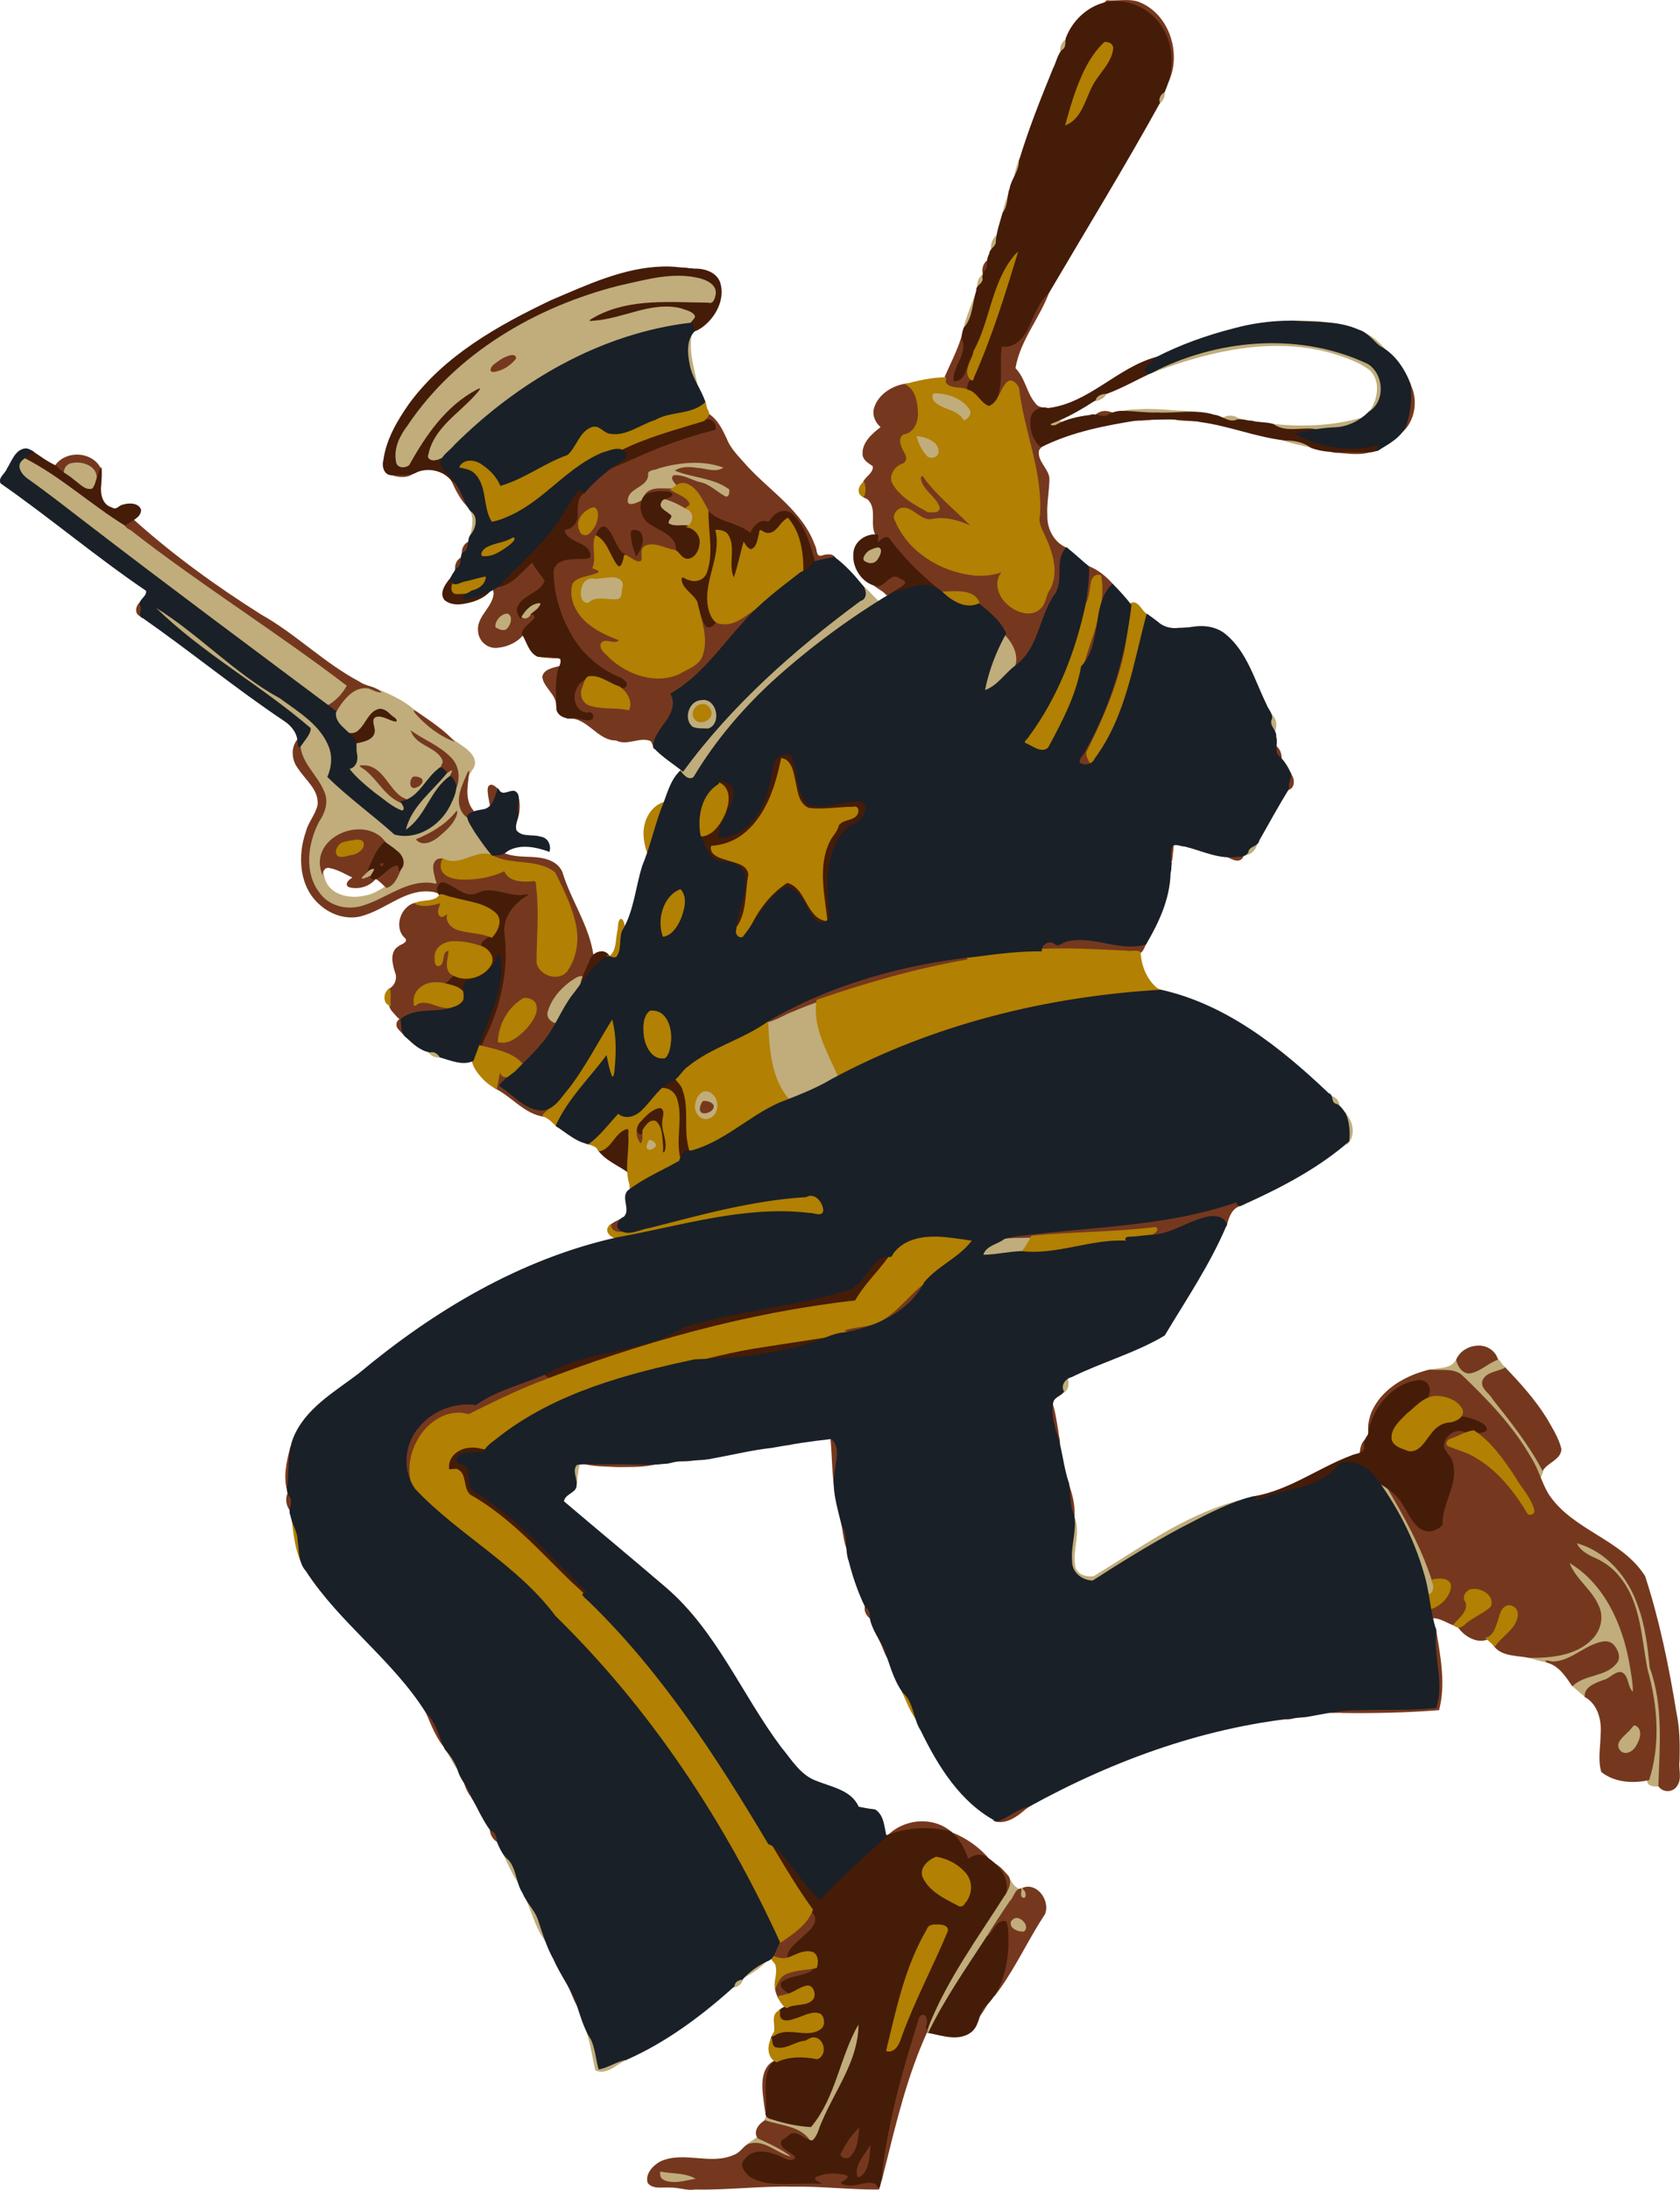
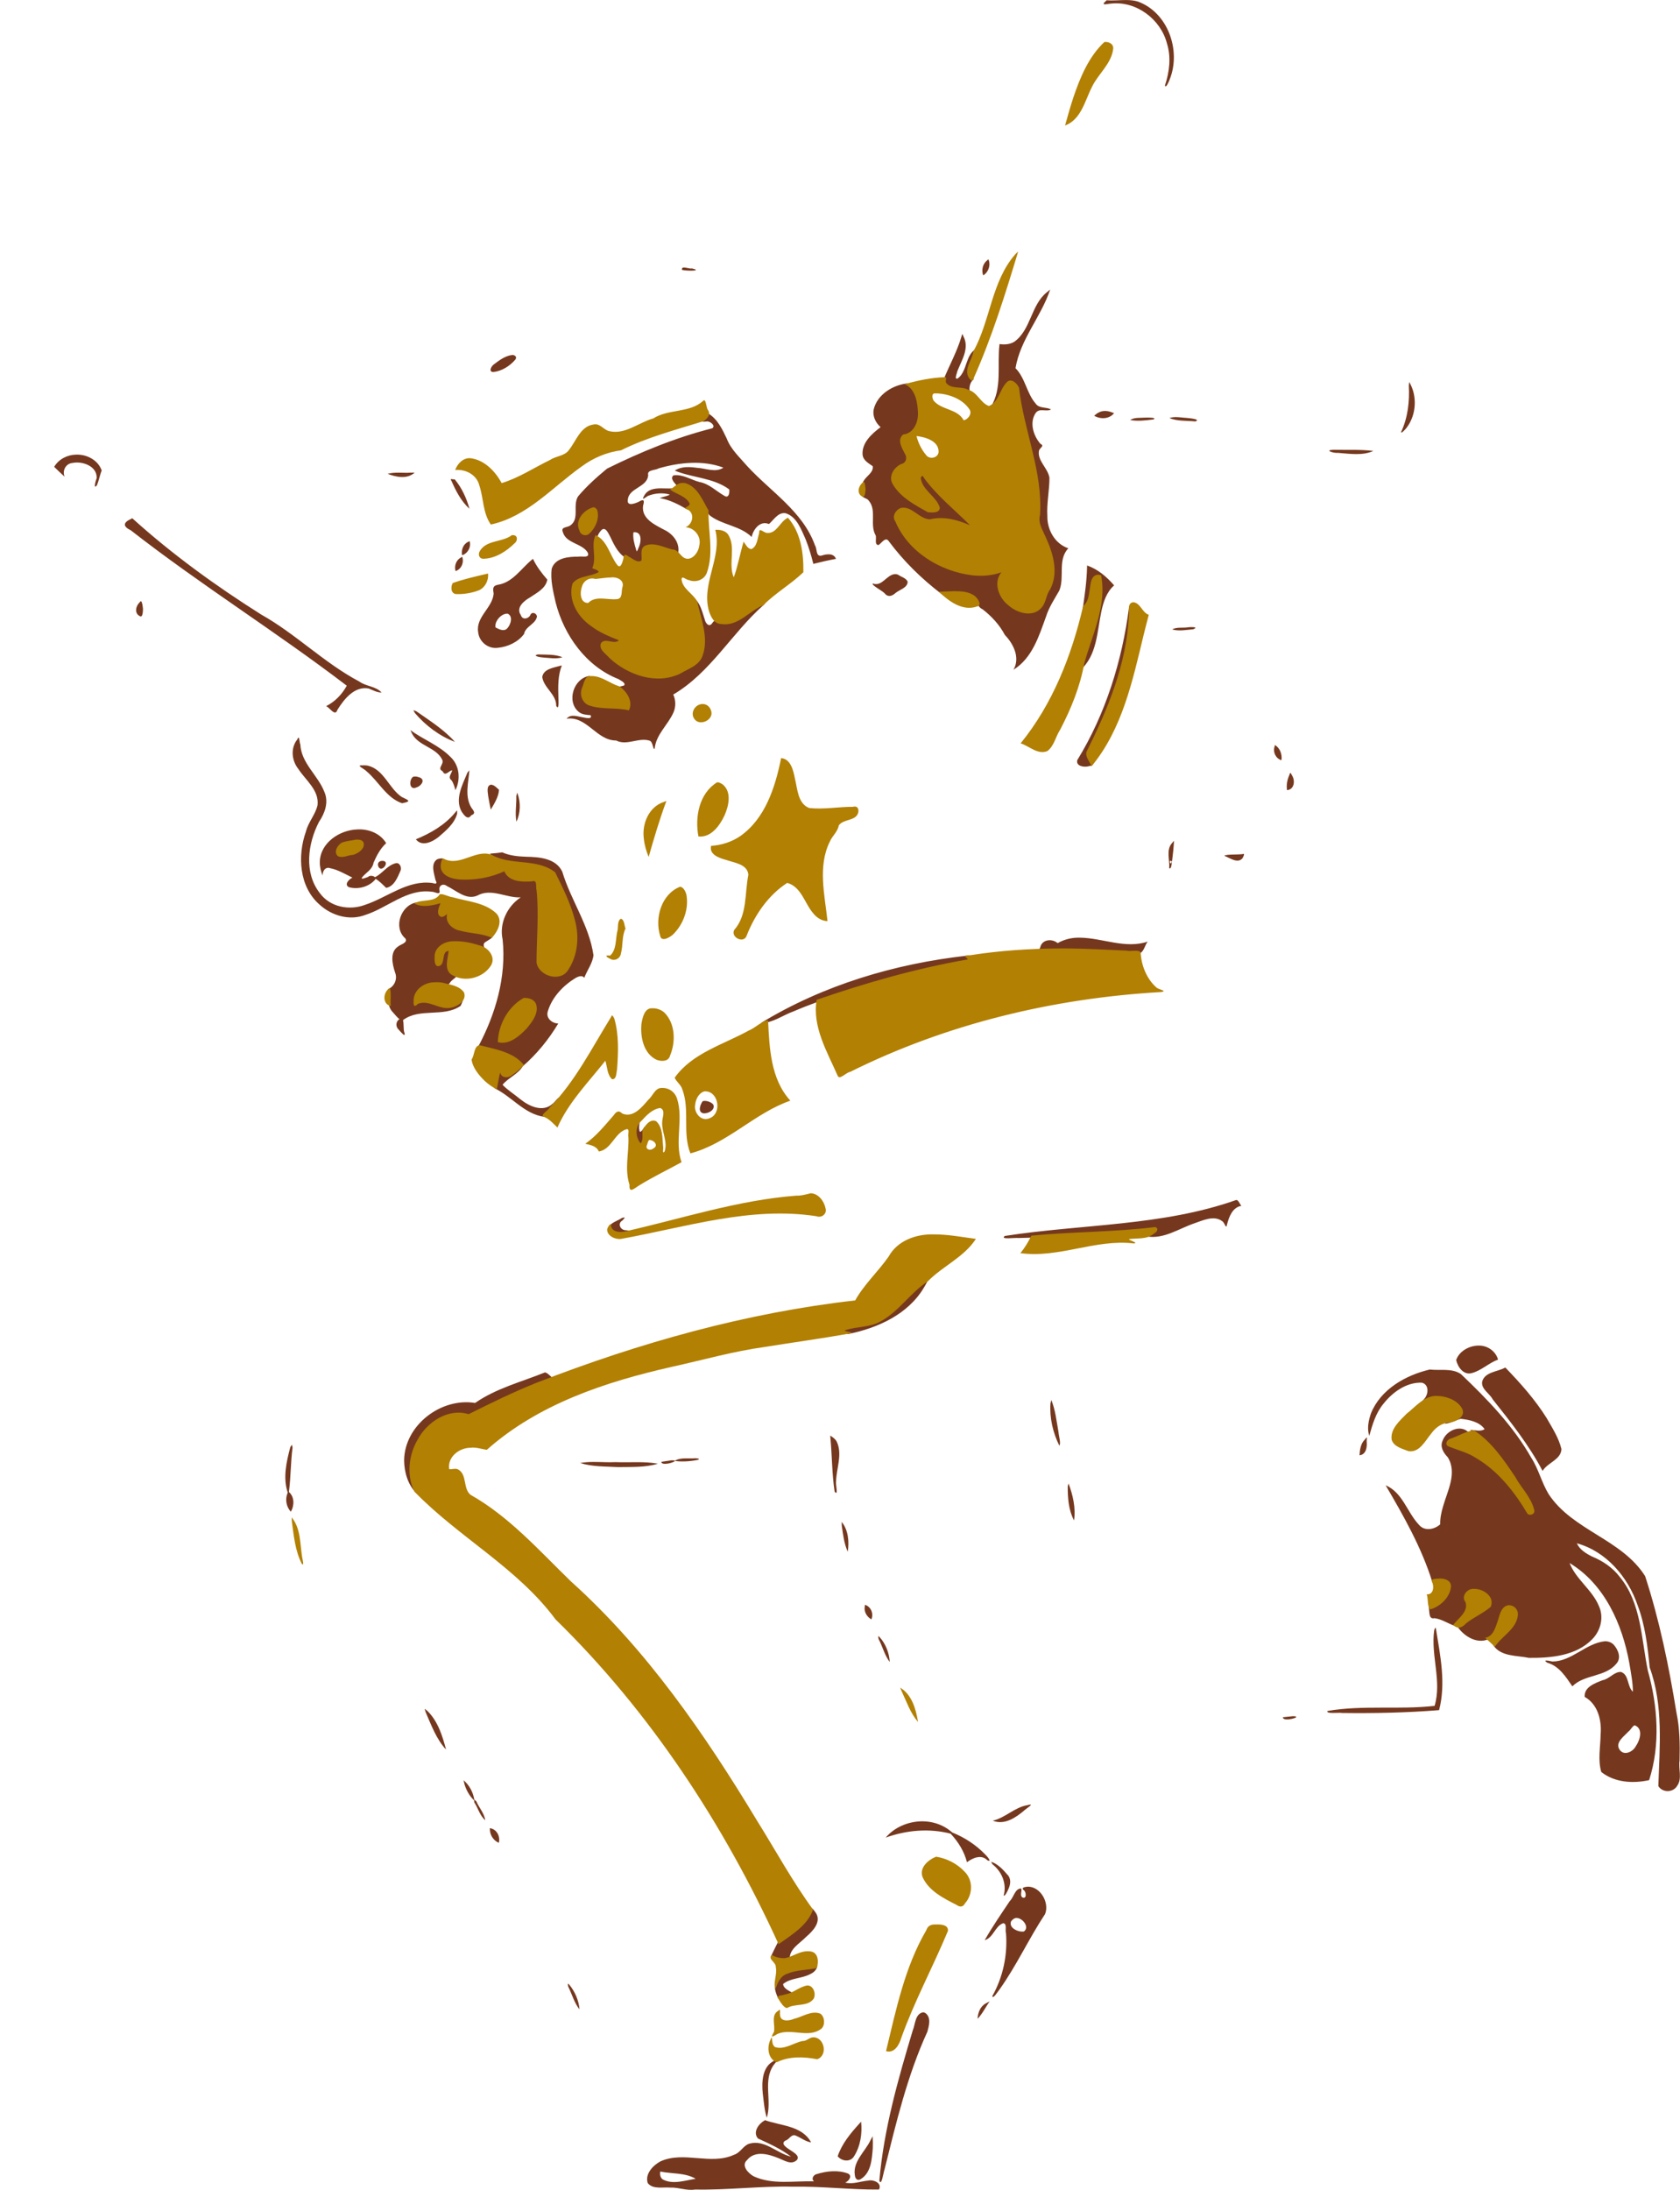
<svg xmlns="http://www.w3.org/2000/svg" height="1902.5pt" width="1460.4pt" version="1.1" viewBox="0 0 1460.425 1902.474">
  <g transform="translate(-1234.4 476.2)">
-     <path d="m2161.8-442.67-0.809 0.586-0.347 0.25c-3.829 2.44-5.45 7.386-4.323 11.711 5.249-1.462 7.733-7.724 5.48-12.547zm84.833 44.789-0.912 0.409-0.3 0.136c-4.665 1.81-6.158 7.723-4.323 12.081 4.341-2.471 6.952-7.705 5.536-12.627zm-124.91 57.519-1.544 2.709c-2.155 5.581-3.77 11.405-4.598 17.33 5.527-4.952 7.327-12.934 6.142-20.039zm-9.906 31.811-1.572 2.881c-2.271 5.576-4 11.436-4.697 17.42 5.418-5.111 7.513-13.073 6.269-20.302zm-9.786 35.633-0.759 0.65-0.614 0.523c-4.135 3.178-5.496 8.808-4.58 13.772 5.677-2.45 7.576-9.342 5.953-14.945zm-11.789 33.989-0.816 0.577-0.497 0.353c-4.019 2.513-5.746 7.639-4.697 12.173 5.209-1.854 7.669-7.967 6.009-13.103zm-269.9 0.237c-33.042 3.177-65.498 12.14-96.344 24.339-57.049 22.815-109.03 61.361-141.82 113.91-5.108 8.195-8.045 19.099-4.505 28.414 3.418 6.963 14.815 3.649 16.378-3.041 12.798-22.432 28.376-44.59 50.888-58.161-14.332 15.402-34.609 28.102-39.805 49.883-2.027 4.105 0.647 9.664 5.609 9.028 6.302 0.29 11.108-3.842 14.712-8.609 56.065-57.659 129.49-101.73 210.28-111.05 2.673-2.527 7.484-7.83 2.933-11.05-5.868-4.32-15.239-6.5-21-6.814 12.376-0.003 24.743 0.559 37.119 0.583 4.295-5.642 5.942-14.91-0.461-19.748-9.478-7.198-22.587-7.656-33.984-7.683zm263.34 16.847c-0.288-0.096-1.361 1.804-1.627 1.819-4.108 10.617-8.598 21.177-10.853 32.389 9.544-8.422 11.06-22.05 12.534-33.775 0.037-0.283 0.012-0.411-0.055-0.433zm-275.28 10.13-0.995 0.087-0.422 0.037c-18.148 1.723-35.046 9.491-53.092 11.712 16.734-9.005 35.878-11.28 54.509-11.838zm554.57 14.039c-7.968 0.738 1.587 3.055 4.867 2.472 7.311-0.007 14.99 1.822 22.052-0.028-8.336-2.854-18.06-2.138-26.919-2.444zm-526.68 8.531c-0.36-0.019-1.167 1.025-1.827 1.717-8.085 14.527-2.655 32.314 4.162 46.241 2.996 5.713 2.009-1.793 1.333-4.473-2.863-13.865-7.395-27.894-3.633-41.997 0.235-1.082 0.18-1.476-0.036-1.488zm583.4 2.003 1.595 2.344c6.313 5.725 11.958 13.465 20.712 15.466-6.331-6.87-12.998-15.055-22.308-17.809zm-77.198 7.077c-1.716-0.016-3.431-0.011-5.145 0.014-36.159 0.568-72.098 9.924-104.11 26.697-3.475 4.496 6.734-0.717 9.238-1.377 46.997-17.293 99.059-28.421 148.31-15 11.846 3.689 24.34 7.54 34.375 15.159 9.907 9.736 6.913 26.003-0.698 36.198-2.794 3.96 3.418-0.36 4.772-1.689 13.995-12.99 7.065-40.049-11.556-44.653-23.665-10.219-49.449-15.113-75.186-15.35zm-663.39 14.309c0.327-0.016 0.653-0.016 0.98 0.009 2.337 0.637-2.165 3.421-2.811 4.242-4.146 2.817-9.609 6.882-14.461 6.203 3.32-5.369 9.828-8.013 15.314-10.372 0.324-0.037 0.651-0.067 0.978-0.083zm368.82 29.291c-3.18-0.029-5.784 1.721-4.923 5.261 1.064 9.19 12.265 10.514 18.914 13.972 4.067 1.847 7.91 4.689 9.364 9.152 5.292-1.738 11.084-7.48 7.692-13.361-6.067-9.701-19.36-14.805-30.405-14.994-0.216-0.018-0.43-0.028-0.642-0.03zm146.87 0.637c-0.271-0.01-0.541-0.011-0.812 0.003-4.631 0.011-8.708 3.632-9.517 8.159 5.392 0.253 10.779-2.817 12.758-7.948-0.809-0.064-1.616-0.183-2.428-0.214zm34.628 14.933c-6.914 0.353-14.154-0.066-20.722 2.312 13.882 3.368 28.576 2.468 42.824 2.645 8.717-0.636 17.917 0.681 26.278-1.581-8.981-2.414-18.873-1.538-28.211-2.706-6.713-0.43-13.44-0.737-20.169-0.67zm74.548 5.745c-0.235-0.003-0.47 0.001-0.708 0.014-2.66 0.073-5.126 1.252-7.35 2.623 4.943 4.085 12.303 4.985 17.65 1.139-2.832-1.981-6.067-3.736-9.592-3.777zm117.15 1.286-3.33 0.616c-25.804 7.232-53.001 8.13-79.512 5.023-0.428-0.2-1.022-0.422-1.923-0.683-2.529 0.845-9.972-3.024-9.358 1.302 2.179 0.55 9.577 0.892 11.522 0.294 9.008 7.489 21.658 5.896 32.555 5.403 11.529 0.512 23.236-0.489 34.564-3.008 5.814-1.571 11.39-4.452 15.483-8.947zm-268.14 2.009c-2.58 0.642-8.919 2.131-6.889 5.934 4.231 2.969 9.911-0.129 13.291-3.12-2.139-0.768-4.242-2.431-6.402-2.814zm162.25 0.053c-1.355-0.05-2.279 0.386-2.119 2.011 3.2 0.93 17.929 1.823 9.442-0.961-1.612 0.466-5.065-0.967-7.323-1.05zm-287.21 11.931 0.3 0.955 0.172 0.55c2.843 7.883 5.602 17.61 13.656 21.636 5.919 2.015 12.305-4.596 9.741-10.441-3.057-9.788-15.122-11.541-23.869-12.7zm323.24 4.37c-2.127 0.021-4.224 0.13-6.242 0.277 9.92 4.178 21.028 5.793 31.533 8.508-6.292-7.311-16.072-8.875-25.291-8.784zm-1095.5 14.983-0.498 0.366c-5.516 2.956-8.145 10.547-3.731 15.57 8.309 10.181 20.926 15.298 30.481 24.13 78.601 60.487 157.89 120.07 237.66 179.01 8.228-4.223 14.58-11.477 18.792-19.617-63.8-48.788-132.2-91.19-195.4-140.89-29.73-18.498-55.806-42.727-87.256-58.573zm43.477 4.133c-6.119 0.243-12.637 5.159-11.072 11.788 7.045 3.981 13.265 11.265 21.134 14.741 4.484 2.376 9.139-1.356 9.895-5.892 3.737-7.313-0.887-16.357-8.505-18.769-3.229-1.332-6.747-1.967-10.238-1.853-0.402-0.026-0.808-0.03-1.216-0.014zm540.01 0.273c-1.213-0.011-2.426-0-3.634 0.031-13.851 0.454-27.611 3.496-40.388 8.858 3.059 7.435-5.19 11.656-10.242 14.903-5.346 2.933-8.761 9.542-5.83 15.377 5.249 1.663 11.527-0.821 15.205-4.133 1.701-6.593 8.426-9.638 14.791-8.886 5.291 0.332 11.019 0.971 14.806-3.556 2.974-2.141-3.886-4.704-3.32-7.884 9.356-0.232 17.8 5.63 26.811 7.6 6.995 2.571 11.766 10.32 19.447 10.898 3.994-1.011 4.253-7.587 2.294-9.984-12.549-9.228-28.764-9.971-43.042-14.728 12.017-3.386 24.472 4.493 36.347 0.627 1.875-0.843 5.497-4.37 1.734-4.8-7.939-3.072-16.488-4.245-24.978-4.322zm-28.397 31.722c-3.854 2.346-6.234 8.249-1.891 11.414 1.835 2.221 6.133 3.555 6.716 5.973-2.558 2.39-3.097 7.683 1.211 8.405 5.544 0.962 11.829 1.12 17.012 0.298 6.406-4.117 5.511-14.888-1.803-17.472-6.653-3.394-13.777-8.378-21.245-8.619zm-169.09 8.708c-0.311-0.003-0.052 0.759 1.098 2.986 4.37 7.813 1.387 16.839-0.616 24.833 7.393-5.775 11.443-18.913 2.861-25.505-1.602-1.041-2.944-2.31-3.344-2.314zm356.25 32.998c-0.222-0.008-0.444-0.001-0.664 0.022-6.622 0.903-14.485 5.471-14.339 12.986 0.845 3.683 5.47 3.838 8.35 4.895 7.018-0.433 12.222-9.037 10.376-15.577-0.636-1.485-2.169-2.273-3.723-2.327zm-231.55 26.058c-0.776-0.005-1.535 0.035-2.253 0.113-5.958 0.499-11.856 1.355-17.783 1.141-8.923 2.604-11.705 15.522-6.637 22.667 2.495 3.117 7.449 3.121 9.759-0.136 7.881-4.136 17.709 2.377 25.316-2.619 3.081-3.373 1.595-8.361 2.812-12.445 0.499-6.494-5.785-8.688-11.214-8.72zm215.76 7.058 0.717 2.769c2.533 3.566 3.679 10.193-2.106 11.214-56.981 42.58-111.33 90.088-153.55 147.74-5.524 2.199 0.208 6.301 3.062 8.419 4.095 3.289 9.772 0.312 11.055-4.425 38.034-62.841 97.162-109.39 157.83-149.09-5.745-5.461-10.848-11.693-17.016-16.628zm-620.11 14.931c-0.648 0.013 0.392 1.339 1.027 2.348 41.414 42.713 94.607 71.087 139.49 109.68-1.596 5.519-6.073 9.659-8.872 14.344 0.797 19.098 21.613 30.157 22.323 49.172-0.455 10.053-8.53 17.464-10.866 27.039-6.688 18.764-6.028 42.598 9.38 57.003 11.406 11.768 30.064 11.123 43.964 4.525 17.173-7.195 34.542-20.306 54.069-16.113 4.118 1.966 4.039-0.35 2.792-3.756-0.818-5.343-4.898-12.869-0.245-17.394 4.886-1.915 9.523 2.827 14.673 1.531 11.347-0.626 22.542-10.58 33.747-4.292 6.438 3.603-1.64-4.803-3.094-7.416-7.002-9.306-14.285-18.823-18.837-29.517-8.64-6.071-7.041-18.129-3.292-26.559 1.704-5.708 4.849-10.568 8.052-15.489 3.647-7.925-4.167-14.744-10.059-18.689-11.606-8.794-25.64-14.222-35.556-25.188-10.162-11.908-24.785-18.711-39-24.48-9.368-5.284-21.169-1.529-27.659 6.497-3.677 4.831-9.072 9.574-9.761 15.797 0.285 8.082 7.628 13.839 13.489 18.094 9.216 1.856 13.885-8.581 18.43-14.542 2.674-4.69 8.959-9.049 13.767-4.281 0.56 0.761 6.106 4.617 3.056 3.152-4.639-1.731-12.5-4.935-15.633 0.795-2.435 5.043 3.765 11.478-1.438 15.67-3.737 3.367-10.003 2.944-13.533 5.35-1.817 6.414 3.388 14.54-1.959 19.741-2.075 2.171-8.477 1.543-3.972 4.884 12.89 14.354 28.39 26.371 44.87 36.272 3.616 2.096 7.289-1.973 5.47-5.484-1.657-5.82-8.92-6.08-12.444-10.43-7.976-7.044-13.602-16.499-22.128-22.916 12.888 1.958 17.547 16.094 26.319 23.955 3.524 3.139 8.629 7.809 13.188 3.945 11.304-6.904 16.46-20.3 27.358-27.6 4.337-5.377 0.34-12.377-4.805-15.391-5.143-3.781-11.007-6.446-15.998-10.444 11.894 7.529 28.062 13.508 32.306 28.389 1.498 8-1.908 15.704-4.05 23.253-6.353 17.03-22.736 31.937-41.695 31.109 16.33-7.543 21.633-26.639 32.524-39.564 3.634-5.679 12.343-8.8 11.9-16.414-0.238-0.706-0.982-1.138-1.709-1.106-8.09 2.052-11.586 11.097-17.686 16.034-11.029 11.673-23.263 24.378-25.427 41.036-0.706-0.039-1.414-0.095-2.127-0.178-7.365-0.561-11.325-8.256-17.255-11.959-14.728-12.386-30.11-24.047-43.914-37.494 6.399-13.921 1.919-30.463-8.186-41.37-14.521-16.35-33.683-27.521-52.026-38.923-33.82-22.243-62.001-52.669-97.681-72.142-0.669-0.347-1.072-0.489-1.288-0.484zm341.27 0.217c-0.177-0.003-0.351 0.003-0.52 0.017-7.62 1.158-13.83 7.159-17.211 13.836 1.641 4.678 7.679 4.813 10.425 1.141 2.977-4.52 10.195-7.129 10.255-13.181-0.349-1.301-1.709-1.79-2.949-1.812zm-27.841 9.294c-0.208-0.012-0.418-0.011-0.626 0.002-6.649 0.608-12.718 7.67-11.752 14.32 1.295 3.126 5.302 2.695 7.856 4.045 7.695 0.406 11.768-10.387 8.245-16.369-0.844-1.22-2.264-1.913-3.724-1.998zm432.28 17.38-0.477 0.88-0.208 0.384c-9.061 16.388-15.795 34.154-18.986 52.639 13.085-2.93 20.495-15.267 30.376-23.038 4.684-11.389-3.193-22.846-10.706-30.866zm-261.19 57.602c-0.286-0.008-0.576-0.007-0.87 0.006-8.517-0.261-15.459 7.263-15.325 15.6-0.849 7.083 5.254 14.639 12.783 12.792 7.064 2.915 15.326-2.267 15.645-9.908 1.187-7.857-3.375-18.232-12.233-18.491zm-0.959 7.584c6.345 0.382 6.803 10.652 0.367 11.506-5.812 2.72-10.209-5.95-5.491-9.603 1.427-1.101 3.288-1.958 5.123-1.903zm493.38 6.258-0.316 0.948-0.192 0.572c-2.32 5.254-0.855 11.706 3.695 15.264 2.926-5.549 2.101-12.961-3.188-16.784zm-743.66 56.616c2.733-0.145 6.348 2.086 2.873 4.244-1.462 1.599-6.657 3.147-5.047-0.853 0.455-1.02 0.712-2.833 1.641-3.328 0.172-0.032 0.351-0.053 0.533-0.062zm32.376 34.925-0.551 0.836-0.086 0.131c-6.238 7.972-14.007 17.082-24.669 18.252-5.717-0.476 0.593-2.317 2.684-3.462 8.275-4.061 16.114-9.185 22.622-15.756zm-81.411 11.088c8.44-0.25 17.245 3.412 21.889 10.659 5.493 4.626 15.46 8.601 15.044 17.139-3.477 6.545-5.278 15.361-12.512 18.945-5.711 3.321-11.744 7.532-18.67 8.683-12.881 3.209-30.364 0.106-35.147-14.022-2.312-8.951-4.529-19.478 1.527-27.548 6.193-8.896 17.227-13.678 27.87-13.856zm780.95 9.717-0.972 0.234-0.603 0.145c-5.036 0.883-8.796 5.388-9.408 10.372 5.774-0.171 10.532-5.043 10.983-10.752zm-767.83 20.466c-5.509 0.913-10.381 5.459-12.862 10.306-0.043 3.936 5.468 1.894 7.527 1.047 4.308-0.989 7.429-5.698 7.459-10.016-0.256-0.915-1.224-1.385-2.123-1.337zm180.75 93.314c-0.301-0.017-0.636-0.012-1.005 0.016-10.503 2.476-18.096 11.435-24.489 19.6-4.044 5.921-9.444 14.955-4.055 21.631 2.518 2.445 8.558 5.847 9.427 0.658 5.423-12.066 13.803-22.459 21.025-33.347 0.848-3.324 3.619-8.31-0.903-8.558zm205.9 21.944c-0.229 0.025-0.622 0.197-1.239 0.434-15.474 4.828-29.714 12.733-44.811 18.486 1.155 24.106 2.389 51.099 19.325 70.053 16.029-5.311 31.075-13.132 45.658-21.558-8.804-21.004-22.522-42.322-18.88-65.892 0.253-1.19 0.328-1.564-0.053-1.523zm-335.76 44.139c-0.253-0.007-0.508-0.003-0.766 0.013-2.542 0.03-4.872 1.059-1.948 3.163 2.715 2.966 7.005 4.036 10.881 3.227-1.178-3.603-4.375-6.29-8.167-6.402zm237.55 34.006c-0.436-0.022-0.879-0.02-1.328 0.008-11.422 2.941-14.018 22.557-2.569 27.323 8.934 3.568 17.656-6.106 15.936-14.834-0.555-6.419-5.498-12.173-12.039-12.497zm542.93 5.847-0.094 0.995-0.016 0.166c-0.762 4.62 3.452 8.913 8.075 8.477 0.466-4.749-3.224-9.18-7.966-9.637zm-543.87 6.373c2.913-0.146 8.718 2.689 4.248 5.339-2 1.913-8.048 2.688-6.203-1.805 0.53-1.064 0.793-3.333 1.955-3.534zm555.65 7.372 0.574 3.308c2.419 8.407 3.395 17.228 1.712 25.911 8.901-7.875 5.948-22.117-2.286-29.219zm-604.25 22.675c-0.504 0.019-0.963 0.129-1.349 0.352-2.007 3.418-4.695 10.855 1.025 12.105 4.727 0.751 11.526-5.045 7.252-9.52-1.702-1.406-4.743-3.018-6.928-2.936zm334.83 85.048-1 0.005-0.633 0.003c-8.166 0.472-17.007-0.763-24.744 1.022-6.153 5.113-17.605 6.376-19.5 15.461-0.913 4.139 5.123 1.466 7.633 1.934 9.699-1.023 19.692-2.334 29.125-3.361 3.682-4.599 6.545-9.783 9.119-15.064zm368.26 105.21-1.113 2.131c-4.81 9.9-17.211 6.581-25.594 10.058 9.96 3.445 22.909-2.049 30.931 6.705 26.699 26.013 53.145 53.915 67.409 88.938 0.708-4.817 5.573-9.878 1.498-14.22-13.732-25.026-32.823-46.642-49.742-69.322-0.928-7.446 8.712-9.002 13.88-10.969 2.535-1.011 7.933-1.999 3.498-4.855-3.189-2.352-5.196-9.853-9.697-6.327-7.745 3.264-14.556 11.583-23.584 9.97-4.732-2.086-6.032-7.659-7.487-12.109zm-339.7 17.352-0.758 0.653-0.362 0.312c-4.426 3-5.637 9.268-2.597 13.684 5.709-2.432 6.436-9.696 3.717-14.65zm-239.14 56.977-8.872 1.319c-0.118 4.72 18.606-1.569 8.872-1.319zm-185.04 16.981c-0.157 0.009-0.339 0.053-0.55 0.133-6.612 1.779-4.866 10.154-3.78 15.066 1.509 2.823-1.371 9.474 0.658 9.478 3.291-4.225 1.69-10.369 3.2-15.284-0.506-2.174 2.83-9.534 0.472-9.392zm691.73 14.575 1.705 2.925c21.146 29.823 37.436 63.499 43.884 99.645 5.388 0.18 8.473-5.342 7.019-10.127-5.469-22.249-16.318-42.816-27.092-62.911-4.662-7.481-8.062-16.23-13.853-22.719-3.807-2.403-7.565-4.924-11.662-6.814zm-117.03 19.108c-1.052-0.081-2.852 0.243-3.644 0.561-45.363 12.599-83.816 40.998-123.49 65.136-6.831 1.085-15.607-1.791-16.156-9.87-2.191-13.799 5.251-28.413-0.669-41.678-2.247-4.101-1.02 4.514-1.391 6.414-0.139 13.695-6.047 28.371 0.069 41.512 3.453 6.405 11.285 9.325 18.114 9.309 40.467-25.967 81.756-51.144 126.33-69.517 2.2-1.3 1.895-1.786 0.842-1.867zm289.67 34.12 0.323 0.947 0.295 0.858c4.307 13.076 19.954 15.007 29.539 22.653 17.152 14.043 24.32 36.142 27.459 57.284 2.492 17.675 5.713 35.299 10.022 52.65 4.872 24.718 3.521 50.488-3.389 74.658 0.102 5.885 7.462 5.315 11.525 5.284 1.769-34.966 4.711-71.408-7.641-104.94-2.06-31.892-9.32-66.091-32.564-89.591-9.73-9.749-22.254-16.458-35.57-19.808zm-6.584 15.769 0.733 2.441c5.281 18.988 27.78 29.203 28.392 49.958-0.671 15.56-15.641 25.772-29.559 29.15-11.334 3.454-23.314 2.633-34.898 3.881 7.547 2.974 15.766 4.791 23.747 6.525 17.203 0.135 29.385-15.744 46.045-17.6 6.44-0.171 10.421 7.475 9.891 12.925-5.231 11.963-20.173 11.568-30.5 16.705-3.371 1.504-6.518 3.51-9.247 6.002 4.416 4.438 9.345 8.313 14.094 12.38-1.828-8.112 7.059-11.615 13.064-13.855 5.54-1.38 9.75-5.411 14.852-7.516 5.292 0.022 5.169 7.335 7.062 10.916 1.137 3.48 3.544 7.027 7.466 7.562-3.012-36.565-12.093-75.297-38.466-102.39-6.646-6.798-14.377-12.47-22.675-17.086zm59.23 143.26c-0.451 0.029-0.874 0.145-1.244 0.372-3.933 7.104-14.123 11.168-14.333 20.139 0.766 6.709 9.667 10.298 14.697 5.494 6.293-5.21 11.208-15.345 6.569-23.023-1.222-1.559-3.733-3.105-5.689-2.981zm-1032.8 22.334c0.249 0.881 0.499 1.762 0.748 2.642 3.861 6.087 6.733 12.992 11.641 18.283-0.882-8.116-5.61-16.31-12.389-20.925zm359.94 50.941c-1.207 0.019-2.39 0.245-3.519 0.828 5.205 2.121 11.163 2.354 16.811 3.072 5-1.699-3.371-2.433-5.281-2.656-2.583-0.332-5.356-1.286-8.011-1.244zm-311.12 38.226c0.537 1.17 1.074 2.34 1.611 3.509 4.341 8.928 8.082 18.405 14.272 26.226-0.881-11.402-5.378-23.784-15.883-29.736zm440.36 21.545c-0.079 1.16-0.157 2.32-0.236 3.48-1.15 11.789-10.766 20.321-16.155 30.306-20.596 31.644-42.389 63.267-55.622 98.842-1.683 6.266 6.746 4.222 6.908-1.045 17.449-34.181 40.336-65.15 60.555-97.688 4.519-6.784 9.104-13.523 13.6-20.324-0.516 2.422 0.27 5.42 2.211 6.869 3.861 2.451 7.427-2.994 5.356-6.391-0.718-1.482-1.658-4.05-3.25-4.083-1.541-0.076-2.654 0.544-3.392 1.513-5.093-1.824-7.684-6.954-9.975-11.48zm-419.31 18.976c-0.393-0.06 0.484 1.571 0.619 2.987 5.404 12.347 8.711 26.388 17.942 36.617-2.95-13.536-6.998-28.14-17.048-38.297-0.893-0.904-1.334-1.281-1.512-1.308zm426.04 15.464c-5.413 0.172-9.494 7.402-4.952 11.402 3.413 3.441 10.942 6.943 14.611 2.291 3.788-5.982-3.544-13.852-9.659-13.692zm-215.71 37.945c-0.898 0.233-1.796 0.467-2.694 0.7-7.235 3.89-15.274 7.964-19.525 15.292-0.418-0.011-0.835-0.026-1.253-0.01-4.364 0.043-7.722 4.155-7.611 8.389 4.735 0.48 9.148-3.228 9.483-7.942 7.914-4.302 16.05-9.271 21.6-16.431zm80.522 50c-0.576 0.901-1.153 1.802-1.73 2.703-18.008 28.609-20.608 64.984-42.508 91.327-12.69-1.816-25.529-3.811-37.35-8.858-1.278 3.128-4.641 7.193 0.673 7.453 12.081 3.853 27.22 4.056 34.978 15.575 4.272 3.673 8.725-1.582 9.731-5.633 7.811-21.138 20.056-40.249 28.816-60.97 5.471-13.1 8.519-27.365 7.389-41.597zm-238.75 10.281 0.528 3.084c3.553 10.803 5.061 22.117 7.634 33.162 9.669 4.172 18.082-4.749 26.053-8.684 5.364-2.517-1.323-2.06-3.573-1.367-6.293 1.447-11.957 5.68-18.091 6.773-2.792-11.185-3.17-24.709-12.552-32.969zm149.8 93.308-0.475 0.347c-3.872 3.345-8.928 5.397-12.069 9.473 6.227-2.036 13.133-3.095 19.205 0.172 9.119 4.16 17.754 10.858 28.277 10.567-10.099-9.191-22.617-14.998-34.938-20.559zm-86.423 28.366c-0.444 0.018-0.705 0.275-0.6 1.014-2.135 5.929 2.629 11.954 8.705 12.124 9.494 1.251 18.85-1.661 28.125-3.205-8.203-8.923-21.881-6.971-32.62-9.145-0.775 0.291-2.633-0.828-3.609-0.788z" fill="#c0ad7b" />
    <path d="m2213.5-476.2c-5.697-0.04-11.518 0.674-17.142 0.197l-0.298 0.359c-5.629 4.845 0.612 2.722 4.305 2.525 21.724-2.353 42.95 13.497 48.436 34.517 3.804 11.991 2.2 24.903-1.7 36.606 0.674 3.068 3.521-3.449 4.172-5.398 10.007-24.983-1.593-58.005-27.72-67.498-3.26-0.988-6.633-1.284-10.052-1.308zm-119.88 225.23-0.752 0.658-0.459 0.4c-3.864 2.992-4.926 8.47-3.317 12.952 4.657-2.865 6.735-8.951 4.528-14.009zm-264.59 7.155c-1.229 0.011-2.039 0.479-1.811 2.052 3.966 1.076 18.811 1.086 8.586-1.272-1.514 0.459-4.727-0.797-6.775-0.78zm318.29 19.112-2.928 2.413c-13.879 11.156-13.7 32.429-28.169 42.916-3.837 2.389-8.556 2.717-12.933 2.056-2.32 18.302 2.713 38.353-7.73 54.911 0.295 0.723 4.587-2.327 5.853-4.373 4.326-5.167 5.26-13.306 11.25-16.862 6.812 1.337 6.1 9.758 7.172 15.169 5.968 35.497 20.729 70.391 16.111 106.78 6.949 16.803 18.142 35.201 10.859 53.728-2.109 4.735-4.871 8.952-5.917 14.075-2.993 8.905-13.993 10.689-21.469 6.531-10.342-4.483-20.285-17.273-14.123-28.598 1.438-2.892 4.22-4.741 5.847-7.483-10.604 4.519-22.443 6.808-34.074 4.705-26.649-4.28-53.226-20.953-63.094-46.889-2.163-4.998 5.402-9.889 9.747-6.678 7.473 3.815 14.891 11.736 24.092 8.511 12.945-2.01 24.975 4.457 36.758 8.627-15.144-17.542-34.9-30.943-47.781-50.503-5.17 1.919-4.62 8.483-1.484 12.008 3.936 6.859 11.89 11.447 14.07 19.133-3.984 3.614-10.331 0.627-14.067-2.1-9.122-6.022-20.758-11.901-24.116-23.131-1.184-7.175 6.307-10.614 11.281-13.766 4.822-5.477-1.944-11.984-3.305-17.448-1.513-3.633 1.29-6.833 4.923-7.002 10.848-4.812 11.536-18.956 9.333-29.052-1.533-6.029-3.785-13.504-9.938-16.152-12.808 1.272-26.579 9.622-29.625 22.808-1.072 5.732 1.766 11.515 6.041 15.233-7.546 5.654-16.466 13.585-15.672 23.917 0.536 5.005 5.221 7.428 8.787 9.97 1.005 5.319-5.466 8.624-7.862 12.808-2.567 3.53 1.498 8.53-1.405 12.47-0.286 2.238 4.543 2.421 5.938 4.787 7.094 8.504 0.493 20.85 5.964 30.141 0.855 2.32-1.389 8.246 2.459 8.347 2.524-1.531 5.985-7.486 8.774-3.531 12.93 17.457 28.675 32.847 45.911 45.994 9.816 0.165 21.562-2.786 29.297 4.855 1.966 3.232 2.65 6.821 6.548 8.537 7.826 6.066 14.648 13.464 19.292 22.25 7.497 7.748 13.491 19.835 7.469 30.222 16.29-10.048 22.179-29.295 28.32-46.23 2.58-8.109 7.337-15.236 11.517-22.55 4.857-11.795-1.708-26.649 7.864-36.733-11.8-3.951-18.5-16.225-18.241-28.155-0.667-11.051 1.821-22.053 1.812-33.044-1.234-8.594-10.813-14.799-9.045-23.819 1.014-2.615 5.042-3.931 1.166-5.797-6.113-7.002-9.69-18.568-4.045-26.8 3.439-4.558 9.017-0.682 13.298-3.006-4.28-2.466-10.19-0.524-13.417-5.188-7.806-9.007-8.941-22.122-17.461-30.666 4.146-25.056 22.248-44.591 30.145-68.35zm-76.314 38.733c-0.177-0.087-0.326 0.575-0.849 2.3-3.829 12.904-10.45 24.816-15.48 37.098-1.019 6.044 5.756 8.716 10.676 8.717 4.27 0.487 8.849 0.836 12.391 3.559-1.333-4.376-0.49-9.406 3.013-12.547-7.196-4.308-1.61-13.519 0.523-19.166 0.956-2.333 1.432-4.815 1.809-7.297-9.682 5.432-7.659 19.179-15.817 25.648-3.899 2.191-0.859-4.503-0.592-6.217 3.659-9.296 10.584-19.775 5.341-29.898-0.633-1.274-0.839-2.111-1.016-2.198zm-390.9 18.164c-0.291-0.015-0.587 0.001-0.88 0.05-5.811 0.776-10.978 4.671-15.6 8.177-2.27 1.676-4.766 6.487-0.361 6.556 7.413-0.793 14.516-5.277 19.23-10.939 1.432-2.129-0.353-3.739-2.389-3.844zm779.3 23.423-0.314 3.169c0.697 13.786-0.77 27.624-6.684 40.239-0.252 2.094 3.931-2.475 4.855-3.791 8.474-11.156 9.353-27.629 2.144-39.617zm-263.8 25.192c-0.359-0.015-0.719-0.015-1.081 0.003-3.416 0.067-6.512 1.881-8.964 4.142 5.47 3.245 13.089 3.003 17.277-2.206-2.305-0.97-4.72-1.835-7.231-1.939zm-345.58 2.153-0.578 0.608c-3.144 3.408-8.95 7.581-0.936 6.366 3.066-0.593 8.345 3.748 5.055 5.93-31.709 7.998-62.21 20.572-91.425 35.009-8.97 7.424-17.81 15.275-25.239 24.169-4.954 7.843 1.68 19.616-6.914 25.35-2.767 1.822-8.103 1.022-6.366 5.459 2.815 10.239 16.589 9.68 21.662 17.916 2.349 5.273-5.267 2.951-8.17 3.622-8.441-0.024-19.957 0.894-23.098 10.378-1.343 9.701 1.252 19.734 3.358 29.244 7.264 28.703 26.526 55.714 54.647 66.736 1.644 1.181 6.659 3.177 4.916 5.531-3.572 1.209-7.273 0.949-2.705 4.325 3.684 3.929 7.648 9.38 5.606 15.008-11.672-2.709-24.912 0.803-35.524-5.675-6.27-6.186-0.312-15.628 2.8-21.964-13.943 1.709-20.588 22.032-9.764 31.169 2.863 2.521 7.147 2.688 10.456 2.969 1.778 3.865-4.23 2.268-6.144 1.961-4.812-0.635-10.913-3.473-14.775 1.103 17.675-2.609 26.074 19.074 43.125 18.934 9.185 4.765 19.449-2.803 28.864 0.081 3.378 0.778 2.904 8.215 4.62 7.091 1.102-12.535 11.753-20.784 16.459-31.822 2.034-4.849 1.93-10.501-0.308-15.263 32.279-18.97 50.816-53.207 78.312-77.616 4.69-4.213-2.605-1.227-4.58-0.008-10.628 5.556-20.421 17.588-33.605 13.912-2.876-1.646-4.633-0.799-6.383 1.884-2.76 3.785-5.871-0.515-6.367-3.447-2.245-6.465-3.606-13.789-9.136-18.441 2.948 16.187 11.06 32.837 5.428 49.266-3.183 8.531-12.764 10.602-19.656 15.036-21.782 9.381-47.306-1.419-62.322-18.164-1.966-1.455-5.02-6.166-1.08-7.002 4.466-0.357 12.381 3.341 14.377-2.834-0.474-2.984-6.579-2.825-9.373-4.803-14.356-6.197-30.069-16.908-32.012-33.838-0.513-5.047-0.33-11.892 5.817-13.05 5.607-2.807 13.22-2.157 17.78-6.727 1.41-4.291-7.033-3.638-4.323-7.681 1.536-9.753-3.102-20.993 4.5-29.175 3.918-4.131 6.699 3.816 8.272 6.414 3.48 7.468 7.471 15.613 15.656 18.788 3.444 1.891 9.514 6.473 12.783 2.055 2.014-4.208-2.424-11.411 4.18-12.859 9.051-0.995 17.195 3.92 25.909 5.656 1.978-8.854-4.247-16.829-11.908-20.453-8.201-4.381-20.125-9.675-18.495-21.1 1.528-4.857 0.413-5.848-3.933-3.22-2.817 1.299-10.092 4.188-9.355-1.587 0.642-10.805 17.162-10.813 17.719-21.781-1.12-4.625 6.155-3.932 9.139-5.748 18.077-5.215 38.434-7.301 56.242-0.628-6.708 4.628-15.464 0.518-22.88 0.158-6.468-0.886-13.681-1.429-19.367 2.452 15.554 6.363 33.393 6.057 47.289 16.266 0.529 2.654-0.286 8.074-4.086 5.653-7.253-4.073-13.312-10.579-21.824-12.055-7.301-1.96-14.652-6.901-22.437-5.798-3.63 2.681 1.321 7.02 3.142 9.294 3.062-0.345 7.81-1.496 10.902 1.345 8.525 5.872 10.782 16.792 17.372 24.191 10.974 8.462 26.338 8.823 36.461 18.741 1.441-6.666 7.27-14.484 15.019-11.252 3.842-3.075 7.859-10.554 14.553-9.373 9.732 3.094 13.52 14.175 17.364 22.666 2.745 6.937 4.901 14.095 6.683 21.336 6.521-1.623 13.066-3.164 19.68-4.367-2.078-5.384-8.489-4.146-12.763-2.767-4.97 0.873-3.513-6.13-5.434-8.816-10.542-29.621-38.642-46.87-59.016-69.052-6.457-7.593-14.143-14.356-17.78-23.945-3.85-8.142-8.036-16.968-16.088-21.758zm406.5 3.184c-1.901 0.001-3.766 0.211-5.537 0.853 6.985 2.849 15.031 2.146 22.516 2.898 5.241-1.873-5.018-2.792-7.453-3.055-3.09-0.122-6.357-0.699-9.525-0.697zm-24.736 0.43c-1.028 0.005-1.841 0.03-2.08 0.031-4.285 0.358-9.109-0.387-12.858 2.073 6.511 1.236 13.728 0.331 20.267-0.514 2.769-1.454-2.247-1.607-5.33-1.591zm161.71 27.964c-8.191 0.273 0.01 3.066 4.022 2.675 10.131 0.73 21.2 2.633 30.742-1.659-11.363-1.45-23.232-0.76-34.764-1.016zm-1091.2 4.202c-0.579-0.019-1.158-0.017-1.734 0.005-7.578 0.118-15.209 3.954-19.072 10.613 2.963 2.894 5.929 5.784 9.041 8.519-2.15-5.257 1.043-11.456 6.95-11.902 8.619-1.768 21.422 2.768 20.945 13.161-0.859 2.115-3.215 10.503 0.272 6.172 1.699-4.162 2.5-8.792 4.078-12.85-2.978-8.482-11.791-13.425-20.48-13.717zm292.56 15.627-3.525 0.031c-6.626 0.463-13.553-0.767-19.952 1.028 7.303 2.856 16.939 4.894 23.477-1.059zm31.903 5.634c-0.62 0.018-0.83 0.338 0.078 1.527 3.872 8.797 8.445 17.796 15.684 24.261-2.545-9.155-6.691-18.191-12.82-25.573-0.666 0.237-2.145-0.238-2.942-0.214zm181.99 8.025c-5.665 0.041-11.203 0.897-14.231 6.147-3.028 5.18 0.594 1.984 3.059 0.473 5.97-2.465 13.437-3.014 19.128-1.141-2.732 1.536-5.957 1.811-8.836 2.983 8.604 1.482 16.188 5.389 23.761 9.789 3.654-1.022 5.87-5.721 2.638-8.492-4.363-4.396-10.446-6.936-15.7-9.723-2.976 0.209-6.42-0.06-9.819-0.036zm-58.388 18.478c4.128 3.639 0.756 10.437-1.125 14.609-1.199 3.366-7.223 8.705-9.149 3.117-4.251-7.533 3.057-15.516 10.274-17.727zm-401.03 7.459-0.65 0.456c-7.219 3.191-7.882 6.557-0.497 10.127 60.776 47.42 126.43 88.174 187.66 134.95-4.101 7.494-10.287 13.968-17.938 17.738 3.373 1.444 7.832 9.509 9.842 3.148 5.782-9.242 14.802-20.677 27.073-18.459 3.693 1.363 7.282 3.584 11.309 3.483-5.059-5.533-13.529-5.221-19.434-9.564-30.499-16.124-55.078-41.273-85.178-58.134-39.507-24.912-77.512-52.39-112.19-83.741zm436.66 12.188c6.621-0.133 5.748 8.562 3.841 12.662-0.613 1.141-1.915 6.239-2.489 2.42-1.48-4.749-3.032-10.395-2.269-15.047 0.305-0.027 0.611-0.034 0.917-0.036zm-143.34 7.745-0.895 0.445-0.364 0.181c-4.387 1.926-6.229 7.172-5.295 11.661 5.025-1.626 8.025-7.203 6.555-12.288zm-6.489 13.564-0.848 0.528-0.388 0.241c-4.093 2.193-5.766 7.338-4.514 11.684 5.089-1.589 7.55-7.557 5.75-12.453zm61.541 1.805-0.769 0.641-0.198 0.164c-9.393 7.674-16.754 19.896-29.617 21.748-4.919 1.018-4.14 3.908-3.586 7.728-1.063 12.392-15.717 20.258-13.461 33.477 0.827 8.387 8.8 14.741 17.152 13.531 8.657-0.826 17.614-5.006 22.77-12.034 1.097-6.655 10.39-8.642 11.198-15.322-0.695-3.17-4.834-4.231-5.967-0.656-2.008 3.06-6.779 3.857-8.064-0.378-4.547-6.629 2.838-12.412 8.014-15.384 5.8-3.988 13.723-7.737 14.995-15.466-4.822-5.511-9.349-11.382-12.467-18.048zm481.7 5.781-0.03 1-0.012 0.422c-0.253 12.096-1.966 24.099-3.73 36.095 9.724-4.934 6.206-17.966 10.467-26.022 1.589-2.608 5.135-1.524 4.183 1.808 3.111 27.159-11.028 51.988-17.052 77.842 14.936-12.693 14.856-33.877 18.619-51.436 1.734-8.139 4.557-16.736 11.059-22.406-6.374-7.436-14.135-14.055-23.505-17.303zm-167.03 7.505c-7.39 0.542-11.088 11.139-19.259 8.152-1.445 1.27 7.336 5.809 10.036 8.264 3.048 3.946 6.524 2.888 9.795-0.062 3.397-2.865 10.481-4.419 10.462-9.798-1.477-3.312-5.638-4.047-8.355-6.084-0.853-0.323-1.766-0.498-2.68-0.47zm-655.52 23.569c-0.277-0.022-0.592 0.229-0.947 0.863-3.436 3.064-5.007 9.567-0.034 12.012 2.637 1.718 2.721-3.935 2.828-6.062-0.135-1.482-0.645-6.716-1.847-6.812zm860.23 2.984c-0.183-0.07-0.426 0.558-1.175 2.019-6.035 46.651-20.329 92.812-45.025 133.02-1.381 5.352 6.095 6.413 9.816 5.338 2.277-0.386 5.322-1.113 2.947-3.678-2.843-3.802-4.439-8.931-0.719-12.884 19.112-37.76 34.68-78.796 34.97-121.65-0.508-1.329-0.631-2.096-0.814-2.166zm-541.91 7.795c0.171-0.003 0.341 0.001 0.511 0.013 5.099 2.217 2.567 10.004-0.606 13.047-2.923 2.69-7.041 0.39-9.891-1.073-1.127-5.128 4.677-11.894 9.986-11.986zm594.22 11.672c-0.894 0.024-1.666 0.088-1.977 0.155-4.632 0.82-9.843-0.412-14.048 1.859 5.796 1.749 12.276 0.397 18.316-0.117 4.184-1.679 0.391-1.969-2.291-1.897zm-567.48 23.767c-5.249 1.218 2.397 2.596 4.627 2.663 5.559 0.327 11.443 1.545 16.798-0.237-6.59-2.752-14.343-2.173-21.425-2.425zm20.862 9.561-0.975 0.227-0.766 0.177c-5.513 1.593-14.19 2.683-15.239 9.597 1.237 9.497 12.308 15.014 12.123 25.097 2.598 4.674 1.975-5.064 1.889-7.263-0.284-9.397-0.485-18.972 2.967-27.834zm-128.86 38.886c-0.25 0.019 0.105 0.61 1.156 2.455 9.33 10.906 21.363 20.027 34.772 25.048-9.454-10.6-21.826-18.392-33.448-26.523-1.373-0.445-2.23-0.999-2.48-0.98zm-2.753 17.339 1.533 3.261c5.683 10.594 20.836 11.594 26.117 22.38 1.951 4.017-4.864 7.564 0.358 10.036 2.287 5.054 5.371-0.581 8.333-0.794-0.757 3.304-4.041 6.018-0.581 8.683 1.743 2.576 2.566 5.614 3.4 8.57 4.655-9.457 3.588-21.622-4.412-28.964-9.882-10.042-23.49-14.989-34.747-23.172zm-97.242 6.487c-0.278-0.053-0.639 0.39-1.133 1.631-5.947 7.497-4.85 18.312 0.938 25.563 6.386 9.852 18.166 18.412 16.728 31.425-1.849 8.267-8.097 14.787-10.148 23.075-7.456 21.024-5.894 47.848 11.856 63.361 10.599 9.718 26.267 14.257 40.02 8.908 19.276-6.23 35.986-22.935 57.484-20.086 2.881-0.129 7.981 3.786 6.722-1.423-0.698-4.101 3.326-6.048 6.384-3.581 8.111 3.798 16.925 12.596 26.533 8.358 12.186-6.738 25.079 2.176 37.727 1.562-11.816 7.822-18.818 22.617-15.7 36.689 3.356 32.368-6.179 64.985-21.447 93.369 12.779 3.607 27.847 5.347 37.208 15.575-4.47 3.543-8.377 9.21-14.333 8.389-3.28-2.586-1.548-7.451-3.006-10.856l-1.286 2.392c-1.677 6.704-2.795 13.528-4.109 20.308 14.938 7.124 25.849 22.424 43.044 24.759 4.527-5.226 10.139-9.927 13.645-15.803-0.437-3.079-4.265 3.211-6.377 4.577-8.442 7.617-20.308 2.067-27.773-3.916-4.961-4.133-11.851-8.499-15.634-12.688 4.896-6.041 13.538-9.242 17.541-16.058 12.23-10.599 22.579-23.289 30.875-37.169-5.492-0.106-11.043-4.81-9.033-10.688 3.716-12.371 13.496-22.456 24.367-29.033 2.191-1.125 5.464-2.497 7.298-0.006 2.461-6.543 7.313-12.715 7.983-19.656-3.725-25.9-19.681-47.735-27.078-72.425-5.501-11.816-20.124-12.853-31.464-13.073-7.075-0.247-14.275-0.922-20.744-3.806-3.509 0.502-7.056 0.856-10.62 1.102 4.287 7.479 14.177 7.366 21.722 8.809 11.37 1.354 24.002 1.363 33.411 8.864 9.703 20.767 22.415 43.108 17.595 66.847-1.901 6.669-4.394 13.939-9.57 18.716-9.305 5.789-23.797-3.268-20.862-14.542 0.889-22.173 2.205-44.538-1.048-66.591-8.803-0.457-20.78 2.6-26.397-6.272-1.059-2.737-2.041-4.126-4.755-1.672-13.573 5.624-28.994 8.431-43.492 4.945-6.267-0.983-9.51-7.987-6.437-13.394 0.553-2.241-4.495-1.688-6.409-0.616-5.631 4.117-2.297 12.319-1.169 17.855 1.796 3.362 0.423 3.547-2.397 2.63-21.651-3.131-39.43 12.538-58.864 18.92-13.634 5.162-30.505 1.96-39.309-10.208-13.941-17.69-10.479-43.075-0.711-61.884 5.113-7.493 8.597-17.144 4.695-25.981-5.601-14.529-20.163-25.004-20.916-41.333-0.639-1.067-0.72-5.708-1.553-5.869zm848.78 6.402-0.224 0.975-0.136 0.586c-1.559 4.76 1.189 10.266 6.034 11.68 0.74-5.043-1.196-10.512-5.675-13.241zm-791.68 17.655c-0.339 0.002-0.679 0.013-1.017 0.034-7.162-0.387 0.802 2.72 2.944 5.078 10.572 8.823 17.377 23.227 30.958 27.834 8.582-1.603 5.711-2.607-0.338-5.487-11.155-7.527-15.399-23.892-29.508-27.202-1.002-0.18-2.021-0.264-3.039-0.258zm91.423 4.308-1.683 1.984c-4.21 10.368-11.261 22.999-5.031 34.006 1.982 2.95 5.312 7.669 8.266 3.18 4.481-1.747 2.077-3.982 0.109-6.778-5.958-9.998-2.456-21.657-1.661-32.392zm713.68 2.378c-0.28-0.04-0.535 0.34-0.739 1.466-2.012 4.129-2.847 8.836-2.18 13.395 6.354-0.455 7.228-8.25 4.4-12.673-0.478-0.888-1.014-2.121-1.481-2.188zm-760.59 3.03c-0.908-0.044-1.748 0.081-2.381 0.477-3.487 3.284-2.804 11.875 3.391 8.955 3.269-0.849 7.692-5.721 3.464-8.248-1.256-0.564-2.959-1.11-4.473-1.183zm65.744 7.091c-4.481 0.805-2.709 7.048-2.47 10.175 0.61 3.851 1.46 7.659 2.205 11.486 3.171-5.22 6.876-11.381 7.173-17.195-1.98-1.768-4.079-4.22-6.908-4.466zm22.778 7.197c-0.334-0.134-0.543 2.335-0.825 2.523 0.219 7.469-1.253 15.103 0.089 22.445 3.576-7.358 3.825-16.756 0.991-24.4-0.093-0.368-0.178-0.538-0.255-0.569zm-52.386 15.323c-0.188-0.066-0.636 0.461-1.658 1.792-8.952 10.754-21.295 17.922-34.094 23.156 5.247 6.827 14.54 2.185 19.812-2.087 6.403-5.504 13.8-11.658 16.042-20.127-0.051-1.586 0.138-2.65-0.103-2.734zm-84.863 16.314c-0.609 0.001-1.216 0.019-1.822 0.056-15.352 0.447-32.278 11.682-32.566 28.228-0.09 4.087 0.839 8.149 2.441 11.897-0.174-3.78 2.229-7.904 6.45-6.461 6.98 1.351 13.12 5.178 19.455 8.206-2.833 1.252-7.527 5.972-3.141 8.275 7.645 2.267 17.061-0.142 22.464-6.08 0.448-0.404 0.683-0.799 0.764-1.172 3.553 2.08 6.509 5.293 9.233 7.88 6.976-1.236 9.973-9.235 12.5-14.98 1.116-2.435-0.46-6.75-3.627-6.542-7.582 1.42-11.906 9.002-18.614 12.236-1.293-1.285-4.589-1.765-5.922-0.261-1.247 0.408-7.228 3.118-5.111 0.197 3.477-4.099 8.816-6.603 9.797-12.516 2.731-6.249 5.89-12.332 10.98-16.964-4.807-8.042-14.151-12.019-23.281-12zm708.19 9.939-1.955 2.205c-5.122 6.018-1.61 14.573-2.27 21.536 2.194 1.605 2.221-5.415 2.753-8.2 0.7-5.159 1.145-10.346 1.472-15.541zm-709.56 0.82c3.425-0.289 4.289 3.849 1.508 5.82-4.227 4.628-10.948 4.18-16.488 5.436-4.595-1.266-0.821-7.434 2.106-8.752 3.849-1.195 8.075-1.809 12.153-2.386 0.251-0.061 0.492-0.1 0.72-0.119zm769.83 10.533c-0.201 0.008-0.466 0.075-0.808 0.219-4.597 0.591-14.314 0.007-15.738 1.452 4.579 1.69 11.512 7.166 15.797 2.094 0.41-0.901 2.153-3.817 0.748-3.764zm-63.156 6.069c0.258 0.032 0.591 0.167 1.009 0.448-1.002 4.212-2.815-0.671-1.009-0.448zm-685.58 0.008c-2.959 0.073-4.534 2.508-3.022 5.339 2.815 5.026 10.007-4.599 3.978-5.316-0.115 0.011-0.232-0.016-0.347-0.006-0.209-0.017-0.412-0.022-0.609-0.017zm54.667 33.334-2.234 0.669c-7.187 2.546-15.15 4.435-22.527 2.112-13.56 2.26-20.562 21.88-9.706 31.258 2.607 3.674-4.096 5.152-6.127 6.916-7.649 4.804-5.116 15.485-2.82 22.556 2.373 5.736-0.463 12.219-6.067 14.667 0.217 6.969-1.089 14.775 4.334 20.178 1.68 1.769 3.587 4.377 5.608 5.87-3.244 1.763-3.577 6.489-0.686 9.081 1.633 1.677 6.465 7.779 4.93 2.491-0.998-2.422-0.315-8.121-1.209-10.755 14.5-10.987 35.341-2.094 50.098-12.411 2.127-4.219 4.068-9.96-1.158-4.125-7.341 7.019-17.691 2.98-25.827 0.173-3.806-1.498-8.959-0.843-11.914 0.613-0.875-10.019 9.821-16.058 18.695-15.191 4.136-0.205 8.648 2.828 11.153-1.934 1.691-2.67 10.096-6.75 3.834-7.481-7.183-2.533-4.376-11.804-3.534-17.352 1.087-3.057-0.346-5.369-3.584-4.258-5.695 1.805-2.987 10.041-6.93 12.989-2.249-0.722-1.107-5.318-1.222-7.42 1.621-10.373 14.389-10.983 22.472-9.787 7.077 0.865 13.953 2.96 20.481 5.792-2.148-2.149-3.961-6.133-0.333-7.753 1.75-1.406 6.831-3.534 5.483-5.338-11.278-5.525-25.796-2.244-35.695-10.477-4.061-4.513-0.476-10.315 0.139-15.278-3.195 1.66-5.082 8.105-9.214 7.247-1.381-4.553 1.71-9.056 3.559-13.053zm552.09 33.392c-0.636-0.009-1.27-0.007-1.906 0.005-6.139 0.051-12.359 1.749-17.605 4.727-4.72-4.127-13.587-3.318-15.08 3.606-2.444 4.71 2.48 3.478 5.858 3.283 27.046-1.269 54.267 1.695 81.142 1.794 3.512-2.257 3.871-6.937 6.403-10.003-19.443 6.556-39.106-3.14-58.812-3.411zm-98.272 15.639c-62.797 6.997-125 25.53-179.16 58.519 10.279 0.051 18.996-6.82 28.431-10.158 27.295-11.685 56.074-19.786 84.597-28.017 24.436-6.689 49.168-12.238 74.167-16.319-2.691-1.235-5.29-3.099-8.036-4.025zm-383.48 38.634c4.792 0.222 9.264 4.526 7.17 9.639-3.819 11.532-13.524 21.498-25.13 25.206-3.759 1.514-5.46-0.659-3.941-4.252 2.361-12.32 9.58-24.749 20.939-30.581 0.32-0.022 0.641-0.027 0.961-0.013zm155.26 87.533c-0.593 0.022-1.137 0.115-1.597 0.289-2.071 2.844-4.542 9.477 0.633 10.498 3.975 0.453 10.623-2.871 8.622-7.589-1.593-2.024-5.088-3.292-7.658-3.198zm-56.736 17.258c-0.276-0.038-0.766 0.373-1.587 1.452-4.722 5.346-2.971 14.325 1.208 19.48 3.696 2.763 5.271-3.43 5.061-6.12 0.224-3.185 0.024-6.378-0.078-9.562-0.957 1.605-4.328 7.23-4.484 2.38-0.876-1.623 0.867-7.491-0.119-7.628zm519 68.825c-64.669 22.828-134.12 20.825-201.18 31.255-4.56 3.452 8.81 1.331 11.905 1.78 23.157-0.348 46.22-3.03 69.402-3.628 16.354-0.632 33.304-2.222 49.22-3.594-2.015 2.327-5.519 2.994-7.05 5.867 14.6 2.546 27.782-6.759 40.984-11.295 7.416-2.502 17.335-7.454 24.569-1.92 2.092 1.126 3.375 7.654 4.141 2.847 1.705-6.692 4.719-14.927 12.52-16.238-1.531-1.39-2.539-5.181-4.509-5.073zm-532.06 15.186c-0.36 0.001-1.001 0.145-2.025 0.478-3.604 2.462-9.603 3.985-11.183 7.73 1.274 7.065 10.217 6.941 15.678 5.68 6.795-0.851 2.652-2.719-1.58-2.814-4.351-0.343-6.887-5.957-2.444-8.434 1.186-1.357 2.632-2.642 1.553-2.639zm264.29 53.106-2.384 1.555c-17.777 11.149-28.573 32.885-50.242 37.592-7.46 1.203-15.317 1.65-22.267 4.841-2.14 3.001 3.58 3.942 5.455 4.161 25.545-5.172 51.968-17.082 65.736-40.377 1.452-2.423 4.028-6.838 3.703-7.772zm479.42 58.214c-0.486-0.017-0.973-0.014-1.464 0.009-7.882 0.163-16.467 4.951-18.988 12.531 1.333 6.219 6.569 13.521 13.797 11.284 8.314-2.272 14.578-8.744 22.603-11.67-2.071-7.156-8.663-11.897-15.948-12.155zm22.259 19.059-0.656 0.32c-6.411 3.391-16.914 3.521-19.424 11.681-1.344 6.623 6.454 10.426 9.108 15.644 15.75 19.786 31.55 39.74 43.384 62.206 4.154-7.268 15.913-9.575 16.381-18.964-2.304-9.707-7.979-18.436-12.909-27.034-10.066-16.061-22.749-30.267-35.884-43.853zm-65.658 1.725c-21.017 4.935-42.679 17.161-51.112 38.031-2.134 6.191-3.623 13.231-1.502 19.586 2.711-9.733 5.714-19.941 12.309-27.827 7.929-10.116 20.076-18.837 33.311-18.35 6.658 1.46 5.931 10.396 1.87 14.403-4.055 4.494 0.616 2.808 3.314 0.711 9.594-3.894 22.605-0.429 28.194 8.491 1.697 3.288-1.38 6.84-4.82 6.344-3.504 0.692-6.2 3.196-8.534 5.731 4.939-0.376 9.371-3.151 13.886-4.264 7.316 0.729 16.291 2.581 20.725 8.919-3.458 2.514-8.636 0.643-12.669 0.72 23.154 15.748 36.825 41.076 51.736 63.967 0.583 1.942 3.795 6.743 0.901 7.694-4.192-2.189-5.5-8.408-8.812-12.056-14.333-21.474-35.051-40.018-60.567-46.414-2.422-0.584-2.458-2.998 0.222-3.536 5.046-2.727 11.104-3.499 15.626-7.186-7.111-7.812-19.853-1.948-22.93 6.848-2.525 5.313 0.806 10.677 4.467 14.391 8.434 13.588-0.246 29.134-4.075 42.711-1.484 5.048-2.654 10.277-2.478 15.57-5.076 4.581-13.694 6.313-18.564 0.312-10.24-10.799-14.096-27.97-28.881-34.22 15.702 26.765 31.187 54.009 40.498 83.784 4.88-0.973 14.502-2.233 14.231 5.108-1.812 8.287-9.114 15.216-17.281 17.225 0.941 3.517-0.38 10.589 4.987 9.352 6.494 0.785 11.923 4.817 18.039 6.811 4.855-5.891 14.133-12.822 10.655-21.605-3.756-4.512 2.31-9.942 7.205-8.58 6.201 0.386 14.146 6.062 10.944 13.033-9.094 5.658-18.492 10.966-26.655 17.967 6.085 8.763 18.242 15.825 28.52 9.689 8.744-6.077 6.521-19.102 13.809-26.045 5.442-2.534 9.67 4.048 7.476 8.836-3.531 9.691-13.292 14.914-18.976 23.222 6.691 10.285 20.649 8.919 31.148 11.142 19.134 0.158 41.088-1.728 55.14-16.347 7.306-7.518 10.16-19.106 5.6-28.811-5.875-14.118-19.868-23.004-25.444-37.233 30.394 18.258 45.816 53.132 51.908 86.7 1.374 8.095 3.22 17.948 3.144 25.098-5.154-4.53-3.177-14.824-10.434-17.195-6.125-0.108-9.976 6.175-15.92 7.202-6.44 2.54-16.28 5.876-15.536 14.509 11.475 6.391 14.882 20.441 13.836 32.644-0.142 10.702-2.544 22.2 0.589 32.592 11.623 9.217 27.582 10.149 41.584 7.067 9.93-30.924 7.492-64.394-1.159-95.297-5.691-27.481-5.609-58.712-24.53-81.45-6.141-7.994-14.571-13.632-23.812-17.461-5.274-2.637-10.842-5.947-13.348-11.562 25.582 7.051 44.4 29.223 52.775 53.672 6.588 17.313 8.763 35.963 10.55 54.211 12.033 32.895 8.634 68.844 7.52 103.07 3.765 5.961 12.95 5.741 16.452-0.345 4.413-6.255 0.878-14.714 2.008-21.844 0.338-13.999 0.19-27.975-2.725-41.728-6.513-39.992-14.657-79.969-27.209-118.48-20.289-32.24-63.073-39.626-83.902-71.302-6.104-10.042-8.717-21.753-15.147-31.673-15.741-27.704-38.205-50.823-61.111-72.62-7.962-5.345-18.142-2.837-27.047-3.928zm-769.17 2.506c-20.404 8.264-42.408 13.774-60.733 26.542-29.58-4.843-61.367 19.322-61.719 49.88 0.091 10.118 3.212 21.048 10.433 28.286 0.947-2.205-2.447-7.022-2.786-10.566-5.469-23.677 10.433-52.528 35.172-56.85 4.761-0.876 9.662 0.221 14.113 1.098 23.49-12.581 48.003-23.479 72.876-33.1-2.455-1.47-4.766-4.861-7.356-5.291zm440.17 23.989-0.733 2.92c-0.898 12.572 2.127 25.514 7.662 36.673 1.664-1.725-0.486-8.227-0.709-11.833-1.701-9.305-2.661-18.951-6.22-27.761zm-192.19 30.936c0.053 0.686 0.107 1.373 0.161 2.059 1.409 15.47 1.361 31.197 3.63 46.567 3.572 4.545 0.744-6.06 1.252-8.713 0.249-11.428 5.831-23.738 0.58-34.72-1.26-2.293-3.439-3.859-5.622-5.194zm466.48 1.655c-0.188-0.058-0.689 0.441-1.833 1.841-3.618 3.511-4.253 8.812-4.567 13.581 5.935-0.663 6.726-7.343 6.241-12.07-0.087-1.609 0.472-3.255 0.159-3.352zm-934.52 6.445c-0.188 0.059-0.532 0.683-1.345 1.975-3.354 12.59-6.554 26.672-2.228 39.35l-0.175 0.517c-2.263 5.423-1.093 11.869 2.886 16.191 3.138-5.38 3.234-12.904-1.695-17.175 1.704-12.729 1.5-25.736 3.17-38.516-0.388-1.563-0.371-2.419-0.613-2.342zm350.74 11.563c-5.894 0.56-12.53-0.983-17.841 2.178-0.175-0.28-0.994-0.452-2.758-0.406l-8.894 1.32c-0.09 3.714 11.486 0.612 11.686-0.758 6.435 0.901 13.535 0.393 19.862-0.902 3.254-1.097-1.477-1.467-2.056-1.433zm-88.666 3.202c-3.858 0.018-7.676 0.228-11.397 0.927 10.358 3.316 21.816 2.929 32.714 3.555 11.597-0.209 23.761 0.458 34.853-2.947-11.98-2.225-24.606-0.857-36.845-1.373-6.361 0.319-12.896-0.19-19.325-0.161zm413.1 18.68-0.686 2.589c-0.026 10.04 0.704 20.484 5.458 29.538 1.683-10.859-1.007-22.076-4.772-32.127zm-197.19 33.417c0.03 1.124 0.059 2.249 0.089 3.373 1.087 7.597 2.006 15.523 5.178 22.508 1.355-8.678 0.523-18.75-5.267-25.881zm20.281 72.03-0.136 0.991-0.052 0.386c-0.913 4.539 1.768 9.11 5.723 11.267 2.148-4.877-0.345-11.047-5.536-12.644zm495.77 19.953c-0.339 0.12-0.665 1.41-0.995 2.334-3.031 21.87 6.808 44.039 0.355 65.499-30.891 3.512-62.457-0.858-93.112 4.444-1.502 2.793 9.495 1.185 12.956 1.745 28.039 0.352 56.106-0.23 84.066-2.459 6.059-23.096 1.086-47.201-2.644-70.183-0.215-1.102-0.422-1.452-0.625-1.38zm-484.13 7.341c-0.378 0.091 0.036 1.506 0.192 2.489 3.449 6.5 5.195 14.082 9.652 19.897-0.381-7.653-3.496-15.796-8.739-21.525-0.598-0.67-0.933-0.903-1.105-0.861zm631.38 4.384c-16.539 1.791-28.53 17.415-45.466 17.602-2.339-0.556-9.427-2.081-4.397 1.066 10.193 2.767 16.135 12.32 21.73 20.489 10.485-10.571 28.528-7.875 38.109-19.53 4.753-4.948 1.814-12.183-2.152-16.631-2.02-2.098-4.941-3.112-7.825-2.995zm-1025.7 58.792c-0.163 0.073 0.221 0.972 0.827 3.022 4.891 11.182 9.238 23.272 17.656 32.281-3.112-11.795-7.064-24.519-16.034-33.377-1.578-1.248-2.286-2-2.449-1.927zm754.75 6.308-8.775 0.88c-0.365 4.704 18.527-0.652 8.775-0.88zm296.98 7.905c7.734 2.799 4.602 13.022 1.03 18.116-2.591 5.076-10.542 8.812-14.28 2.816-3.781-6.198 4.088-11.327 7.691-15.372 2.093-1.429 3.529-4.888 5.559-5.559zm-1018 47.745 0.711 3.281c1.606 5.327 4.378 10.396 8.451 14.234 0.016 0.348 0.061 0.871 0.084 1.62 3.345 5.037 4.886 11.681 9.553 15.561-0.797-5.995-5.46-10.931-7.792-16.508-0.999-0.688-1.477-1.152-1.692-1.208-1.009-6.506-4.285-12.697-9.316-16.981zm492.67 21.153c-0.443-0.01-1.236 0.137-2.497 0.484-11.153 1.787-19.22 10.993-30.161 13.481 10.404 4.188 20.484-2.945 28.023-9.452 1.877-1.611 6.553-4.486 4.634-4.514zm-93.212 14.519c-0.505-0.01-1.01-0.01-1.514 0-11.644 0.234-23.423 5.166-31.002 14.144 18.087-6.487 37.765-8.254 56.503-3.401 0.132 0.172 0.264 0.345 0.395 0.517 6.386 6.875 11.4 15.159 13.753 24.289 4.83-3.735 12.536-7.034 17.583-1.814 4.812 2.457-0.221-3.642-1.913-5.116-7.954-8.197-17.731-14.607-28.325-18.852-1.233-1.087-3.225-2.488-4.086-3.136-6.27-4.281-13.826-6.505-21.395-6.633zm-376.68 5.964 0.078 0.997 0.034 0.447c0.12 4.874 3.277 9.345 7.716 11.3 1.524-5.525-1.835-12.044-7.828-12.744zm435.82 29.147c0.357 0.712 0.714 1.423 1.07 2.134 8.211 6.365 12.665 16.999 9.82 27.189 0.862 1.163 3.295-3.514 4.07-5.524 2.025-4.253 2.595-9.344-1.098-12.845-3.796-4.469-8.278-9.082-13.862-10.955zm32.019 21.653c-2.211 0.16-6.655 0.737-3.494 3.205 2.124 1.654 2.373 8.03-1.45 6.105-2.586-2.067 0.545-7.12-1.291-7.747-5.207 0.343-6.073 7.69-9.539 10.878-7.51 11.22-15.198 22.346-21.87 34.095 7.661-2.276 8.866-12.109 15.969-14.742 3.809 0.001 1.548 6.273 2.592 8.816 1.423 18.847-2.641 37.99-11.909 54.436 0.452 3.176 4.841-4.018 6.378-5.909 14.778-20.766 25.437-44.121 39.47-65.334 3.953-9.769-3.885-23.744-14.856-23.802zm-188.05 18.722c-0.398-0.085-0.698 0.178-0.816 0.998-4.88 13.158-17.837 20.342-28.4 28.294-2.231 4.316-4.345 8.691-6.422 13.083 4.937 3.124 11.042 3.58 16.68 2.591-1.243-9.313 8.879-14.456 14.345-20.256 5.48-4.702 12.999-12.469 8.558-20.175-0.675-0.895-2.751-4.281-3.945-4.534zm178.39 8.484c4.993 0.167 11.303 7.928 6.131 11.731-4.642 0.804-13.425-2.921-11.191-8.741 1.126-1.58 2.993-3.173 5.059-2.99zm-173.42 41.376-0.98 0.2-0.613 0.125c-11.046 2.493-25.466 0.803-33.05 11.008-4.293 5.213-1.883 11.875 0.642 17.297 4.623-1 9.156-2.385 13.559-4.109-3.127-2.389-9.022-4.075-9.356-8.511 6.518-5.404 16.195-4.615 23.595-8.622 3.064-1.339 5.812-3.908 6.202-7.388zm-216.71 15.78c-0.368 0.1 0 1.511 0.105 2.444 3.286 6.568 5.24 14.096 9.823 19.814-0.568-7.621-3.949-15.513-8.875-21.412-0.567-0.665-0.886-0.891-1.053-0.845zm366.45 15.289c-1.122 0.599-2.242 1.198-3.364 1.797-4.783 2.517-6.902 8.256-7.1 13.377 4.246-4.471 6.954-10.14 10.464-15.174zm-57.97 9.533c-6.883 1.342-6.654 10.643-8.867 15.728-12.812 42.68-25.156 85.91-29.025 130.48 1.904 5.297 3.454-6.775 4.53-9.831 10.114-40.524 19.786-81.541 37.253-119.63 1.386-5.189 3.444-12.25-1.758-16.119-0.633-0.404-1.38-0.639-2.133-0.631zm-126.55 40.964c-0.31-0.061-1.073 0.209-2.517 0.98-10.829 4.97-11.231 18.85-10.131 29.042 0.911 6.884 1.353 13.97 3.445 20.583 4.73-14.775-3.551-32.174 5.952-45.752 1.036-1.516 4.181-4.671 3.252-4.853zm-10.775 52.722-0.427 0.303c-5.178 2.889-10.394 10.212-5.636 15.623 9.975 4.574 20.014 9.079 28.761 15.766-12.315-2.767-22.839-15.134-36.319-11.266-5.335 1.69-7.655 7.847-13.208 9.613-20.306 9.369-43.782-3.559-64.169 5.827-6.419 3.473-13.512 10.989-10.908 18.781 4.518 5.738 13.156 3.329 19.447 3.931 7.426-0.316 14.251 2.893 21.731 1.68 28.36 0.609 56.556-3.146 84.939-2.461 25.041-0.485 49.918 2.719 74.923 2.461 2.903-5.749-4.992-8.889-9.578-7.739-6.583 0.577-13.183 3.419-19.798 1.709 2.893-1.059 6.492-5.702 2.541-7.806-8.637-3.316-18.672-2.258-27.355 0.445-2.779 0.551-4.984 4.186-2.334 6.272-17.401-0.563-36.073 3.204-52.439-4.366-4.649-2.543-11.21-9.355-5.711-14.15 6.926-8.618 19.051-5.052 27.667-1.464 4.938 1.905 10.592 5.891 15.394 1.677 3.517-3.785-3.022-7.058-5.567-8.872-2.376-1.605-8.949-5.37-4.236-8.189 3.61-0.863 5.285-6.66 9.803-4.009 4.093 1.761 7.952 4.874 12.606 5.553-7.834-14.613-26.491-14.377-40.128-19.319zm83.573 1.319c-0.493 0.542-0.986 1.083-1.48 1.625-7.662 8.416-15.208 17.481-18.895 28.425 3.588 4.428 11.085 5.34 14.252-0.036 5.57-8.754 7.212-19.814 6.123-30.014zm9.981 12.644c-0.567 1.087-1.135 2.173-1.702 3.259-4.617 10.004-15.807 18.718-13.688 30.819 0.343 3.125 2.518 5.011 5.338 2.989 8.783-5.455 9.433-17.283 10.208-26.573 0.164-3.498 0.088-7.002-0.156-10.494zm-184.55 30.664c10.243 2.131 21.438 0.864 30.744 6.275-9.271 1.446-19.823 5.325-28.72 0.514-2.084-1.55-2.491-4.408-2.023-6.789z" fill="#75381e" />
-     <path d="m2204.7-475.27c-0.57-0.001-1.141 0.009-1.712 0.031-18.932 0.491-35.996 14.957-42.217 32.452-0.525 3.221 0.628 7.843-3.148 9.817-4.011 4.143-5.09 11.029-7.881 16.278-10.77 26.405-21.418 53.074-29.62 80.328 0.253 8.843-6.601 15.399-8.067 23.894-2.716 6.848-1.012 15.003-6.077 20.952-2.476 8.794-5.72 17.538-6.003 26.634-1.292 3.661-5.447 5.067-5.706 9.327-2.435 3.971-1.548 8.186-2.42 12.405-2.26 2.943-4.08 5.489-3.253 9.442-0.249 4.559-6.067 5.12-5.513 9.927-3.484 10.835-2.904 23.592-10.984 32.427-1.48 4.27-2.609 8.518-0.486 12.706 2.115 12.132-9.305 21.592-8.298 33.663 8.327 0.799 10.938-8.953 13.042-15.08 1.434-6.615 7.216-10.514 9.369-16.717 11.107-23.918 13.66-51.934 29.594-73.362-11.261 34.835-21.678 70.227-37.292 103.4-2.509 2.969-4.373 8.97-1.53 11.525 7.461 2.291 9.902 12.795 17.998 13.722 5.884-1.186 6.556-8.75 8.297-13.452 3.436-13.084 0.435-27.376 2.481-40.139 10.688 1.504 19.122-7.162 23.044-16.219 5.189-10.663 9.029-22.446 18.069-30.555 32.286-54.897 65.622-109.19 96.416-164.95-1.653-3.78 0.852-7.674 4-9.273 7.381-16.514 8.846-36.367 0.066-52.656-7.852-15.799-24.5-26.507-42.166-26.525zm-9.511 37.534 0.651 0.016c6.598-0.057 4.046 8.013 1.974 11.434-5.51 11.037-15.292 19.705-19.172 31.78-3.832 8.447-6.979 18.364-15.245 23.58 6.672-23.655 14.101-48.627 31.497-66.802l0.295-0.008zm-380.56 193.02c-1.105-0.019-2.211-0.015-3.319 0.016-34.628 0.717-66.628 16.04-97.92 29.253-46.022 21.955-92.694 48.045-123.42 90-10.36 14.822-19.956 31.029-22.358 49.238-1.515 5.198 0.736 13.031 7.234 12.8 7.66-0.537 15.746 1.373 22.588-2.825 10.43-3.948 23.272-0.74 29.872 8.359 4.355 1.348 3.161-1.615 1.378-3.947-3.447-4.806-11.958-9.008-8.709-16.08 0.561-2.304-4.046 1.366-6.072 1.217-3.477 1.347-9.077-0.4-7.041-5.106 4.853-22.542 26.125-35.078 40.545-51.142 1.661-1.888 7.457-8.225 1.6-4.847-26.802 13.95-44.566 39.862-58.864 65.623-3.933 3.119-11.093 2.675-11.57-3.35-2.024-11.29 3.3-22.18 10.048-30.964 42.085-62.877 111.5-103.26 183.82-121.59 22.035-4.789 44.935-11.748 67.481-7.027 7.206 1.339 18.11 5.583 16.622 14.752-0.788 3.384-1.919 8.543-6.463 7.045-32.232-0.214-66.828-3.92-96.553 11.347-3.451 1.985-11.174 5.623-2.75 4.295 25.522-1.659 49.831-17.115 75.712-10.716 4.098 1.661 10.558 2.57 12.116 7.086-0.833 3.691-6.786 5.58-3.095 9.628 0.526 6.263 5.87 1.857 9.034 0.005 11.77-8.468 20.411-24.29 16.008-38.87-3.107-9.383-13.856-12.601-22.811-12.355-7.721-0.484-15.388-1.716-23.122-1.85zm426.87 78.006-2.256 0.652c-33.883 9.36-58.23 40.105-93.831 44.367-6.775-2.219-14.668 2.242-15.175 9.591-1.084 8.863 1.943 18.824 9.106 24.478 26.499-13.376 56.134-19.002 85.125-23.577 17.966-0.325 35.936-1.812 53.639 1.7 24.942 3.349 48.57 13.239 73.58 15.972 7.895 0.018 15.954 1.432 22.238 6.389 15.193 5.749 31.633 3.061 47.466 3.983 5.396 0.226 12.482-0.477 14.138-6.623 4.386-5.521-1.521-2.241-4.87-1.488-21.709 5.847-44.962 2.447-65.022-7.458 5.151-1.324 10.58-1.875 15.534-3.914-12.901-3.975-28.063 3.387-39.753-5.217-6.052-1.932-12.74-1.082-18.825-2.889-5.113 0.146-9.94-2.746-14.555-0.38-6.534 1.425-11.762-4.16-18.094-4.794-16.051-5.031-32.985-1.033-49.453-1.967-10.674 0.424-21.26-1.556-31.85-1.403-4.445 0.264-8.381 1.547-12.016 3.948-5.095 1.75-9.839-2.412-14.991-0.331-10.242 1.263-20.597 3.526-29.578 8.619-1.211 0.773-6.772 0.264-3.03-1.333 13.369-4.919 25.983-12.416 37.827-20.062 1.091-4.582 6.191-5.565 10.078-5.728 13.798-5.184 26.564-12.65 39.989-18.67-1.968-0.216-8.109-0.836-4.214-3.892 2.987-3.268 7.203-5.608 8.794-9.972zm-395.74 54.552c-25.524 7.535-51.471 14.605-75.278 26.789 2.385 0.823 9.157 3.06 5.469 6.458-4.511 4.404-11.428 5.993-14.844 11.558 20.416-8.252 40.294-18.24 61.241-25.273 11.12-3.931 22.441-7.353 33.927-10.116 1.921-4.991-2.716-9.441-7.558-9.308-0.982-0.101-1.97-0.133-2.956-0.108zm-583.73 27.294-0.562 0.375c-1.876 2.011-10.113 4.806-5.175 6.5 31.26 16.087 57.232 40.314 87.084 58.631 4.329-4.269 13.782-6.627 13.658-14.048-2.209-6.223-10.799-6.065-16.055-4.35-3.396 0.609-5.464 5.116-9.111 2.406-8.677-2.176-10.48-12.176-9.445-19.728 0.236-5.134 0.927-10.313 0.078-15.428-3.963 5.643-3.717 13.355-7.836 18.709-6.207 2.047-11.299-4.567-15.959-7.645-4.932-4.506-11.246-6.906-15.455-12.239-7.615-3.477-14.333-8.521-21.222-13.183zm477 32.566c-6.388 1.375-8.394 9.283-12.144 13.769-6.254 9.523-11.549 19.799-19.595 28.209-13.442 15.397-29.263 28.558-42.188 44.428 13.97-0.705 22.559-13.301 31.984-21.639 2.682 5.891 7.799 10.824 10.783 16.055-4.398 10.958-20.032 11.989-23.934 23.269-0.848 3.471 0.977 6.858 2.906 9.609 3.209-6.585 9.625-13.884 17.414-13.597-0.608 4.211-5.456 6.732-8.419 9.494 2.779 0.269 4.745 3.014 1.809 4.889-3.137 3.883-9.831 7.11-9.481 12.817 4.295 6.472 5.793 16.154 13.767 19.337 6.473 0.308 13.61-0.427 19.455 1.981 1.427 4.355-2.677 8.455-2.722 12.942-1.653 10.37-0.9 21.025-0.511 31.423 1.918 6.2 9.649 8.266 15.219 6.969 5.179-0.09 11.318 3.921 16.117 0.808 1.841-2.624-0.54-7.265-3.953-5.553-10.293 0.258-14.143-12.48-10.074-20.389 3.091-8.72 14.114-11.913 21.9-7.328 6.568 2.09 13.358 9.497 20.577 5.787 3.959-2.715-1.088-7.04-3.837-8.33-17.647-7.217-32.839-20.083-42.464-36.608-10.129-17.116-16.194-37.223-15.967-57.042 2.967-9.887 15.165-9.473 23.452-9.658 3.453-0.306 9.67 0.982 8.497-4.237-1.721-8.496-12.368-9.45-18.116-14.228-2.152-1.558-4.336-4.191-4-6.8 6.769-0.655 11.7-6.855 11.139-13.556-0.133-6.748-0.413-15.447 6.617-19.072-0.843-1.688-2.092-3.731-4.231-3.75zm69.386 2.77c-6.282 0.315-14.794 1.127-16.406 8.678-2.727 8.335 1.66 17.383 9.308 21.295 8.099 5.144 20.85 8.964 20.702 20.712-0.21 6.373 8.377 12.695 14.503 9.019 10.092-5.875 11.298-24.123-0.501-28.802-6.387-3.11-14.525 0.917-20.35-3.033-0.715-3.175 4.849-5.583 0.995-7.808-2.817-2.81-10.572-5.646-7.219-10.659 1.566-4.09 8.719-2.315 9.549-6.802-1.807-3.307-7.457-2.304-10.58-2.602zm40.084 14.053c-0.213 0.067-0.29 0.744-0.177 2.422l-0.017 0.498c-0.433 17.678 4.677 35.988-1.278 53.053-2.074 6.365-10.003 7.472-15.223 4.58-2.719-1.26-5.96-3.719-6.681 0.348-1.711 8.335 7.67 13.427 11.772 19.286 6.221 6.339 5.99 15.99 10.938 22.973 3.496 3.676 9.147-1.915 9.378-4.917-10.766-13.773-4.807-32.006-1.038-47.12 2.344-9.596 4.513-19.679 2.508-29.544 9.649-0.008 10.297 11.341 9.895 18.472 0.237 8.333-2.241 18.847 4.756 25.219 3.108-10.151 5.501-20.5 8.266-30.747 1.905 3.434 7.214 5.527 9.759 1.6 3.244-3.65 3.583-10.254 5.452-13.406 5.144 3.481 11.8 0.908 15.069-3.9 2.294-2.087 4.718-6.555 7.423-6.655 10.031 12.798 11.694 29.785 11.442 45.456 5.601-0.573 10.117-5.315 12.333-9.925-4.158-14.553-8.123-30.524-19.266-41.467-5.096-5.193-13.583-3.406-17.766 1.988-1.974 1.686-2.809 5.345-5.93 3.697-6.618-1.058-11.416 5.322-13.438 10.345-10.111-8.605-24.725-8.889-34.756-17.412-1.438-1.213-2.875-5.016-3.42-4.844zm-89.544 16.631c-4.336 0.861-5.849 5.88-7.645 9.33 10.546 5.107 11.579 18.891 19.419 26.659 4.115 2.909 6.585-3.502 7.236-6.575 1.197-2.927 1.167-5.035-1.995-6.239-7.076-6.143-7.787-17.108-15.183-22.811-0.569-0.27-1.201-0.409-1.831-0.364zm27.322 2.997c-0.268-0.007-0.534-0.003-0.798 0.011-4.506-0.282-2.175 5.855-2.197 8.947 0.727 4.886 2.331 9.587 4.195 14.144 4.019-5.699 8.273-14.476 3.853-21.009-1.263-1.443-3.178-2.04-5.053-2.092zm208.67 3.836c-9.264 0.091-18.321 6.958-18.731 16.669-1.193 12.555 7.734 26.197 20.414 28.453 7.377 0.377 10.966-10.892 18.453-7.888 1.767 2.009 6.083 2.136 6.309 5.016-3.397 4.542-9.48 5.962-13.434 9.984 13.325-0.635 26.879-10.845 39.836-3.755 4.373 3.611 5.477 0.215 0.456-2.614-15.386-12.745-29.638-27.332-41.534-43.266-3.617-1.106-6.75 2.091-8.836 4.336-0.954-1.721 1.27-6.895-1.08-6.862-0.617-0.055-1.236-0.08-1.853-0.073zm3.219 11.359c4.174 1.605 1.066 7.602-0.653 10.069-2.2 3.954-6.898 4.553-10.455 2.381-4.891-1.657-0.095-7.737 2.564-9.533 2.546-1.42 5.584-2.737 8.544-2.917zm-371.24 25.239c-0.231-0.064-0.526 0.233-0.953 1.18-4.023 4.937-10.137 12.863-5.336 19.188 7.036 6.205 17.656 3.755 25.806 1.311 6.252-2.185 12.472-5.602 16.061-11.386-7.689 2.875-15.231 6.528-23.425 7.763 2.958-2.519 6.647-3.968 9.625-6.461-6.409-0.791-13.424 3.995-19.391 0.817-1.778-3.29 2.269-6.85-1.067-9.8-0.612-0.581-0.811-2.47-1.32-2.611zm-62.367 114.97c-9.358 1.474-11.864 12.634-18.202 18.242-3.014 3.554-8.031 3.494-11.986 1.647 3.307 3.077 5.944 8.092 9.338 10.333 6.211-1.394 16.331-2.979 16.525-11.148 0.01-4.1-4.064-11.241 2.248-12.205 5.863-0.631 10.951 3.912 16.405 4.352 1.639-2.779-3.881-4.593-5.277-6.623-2.432-2.374-5.481-4.689-9.052-4.597zm353.06 37.769c-8.021 0.06-14.177 7.526-13.656 15.372-3.149 19.498-9.765 41.405-27.742 52.253-4.492 2.484-10.411 4.684-15.095 4.334 0.798-14.624 16.141-25.994 12.203-41.312-2.632-4.747-9.117-8.852-14.562-6.922-2.402 1.645-1.772 4.762 1.17 4.97 8.291 4.475 6.159 16.131 3.256 23.389-3.771 8.696-9.88 18.891-20.438 19.189-5.558 0.559 0.28 1.507 0.402 5.097 3.505 8.185 7.696 18.952 17.58 20.706 7.707-0.708 18.129 1.669 19.536 10.712 2.627 16.899-9.175 32.32-7.481 49.195 12.885-12.401 10.828-31.868 13.794-47.867 2.382-7.98-5.723-13.348-12.38-15.056-6.568-2.942-16.261-2.553-19.834-9.639 0.261-2.694 5.637-1.225 7.975-2.573 23.073-5.333 37.763-26.736 45.258-47.842 3.202-8.625 5.535-17.587 7.358-26.572 8.018 3.784 7.595 14.443 9.672 21.889 1.599 8.408 4.478 20.067 14.525 21.466 13.061 0.53 26.118-1.456 39.161-1.397 1.635 6.816-7.297 7.091-11.489 9.198-3.499 1.35-6.412 4.584-6.422 8.478-14.223 16.145-13.967 39.301-11.277 59.367 0.632 5.94 1.761 12.224 2.181 17.934-11.494-3.531-14.051-17.189-21.22-25.433-3.139-3.772-8.428-8.663-13.417-6.808-16.339 11.836-29.279 29.016-35.376 48.238 1.153 1.02 4.262-4.072 5.817-6.1 8.968-12.402 16.62-27.336 30.331-35.019 10.062 0.472 13.886 11.864 18.492 19.108 2.953 5.241 7.729 13.768 15.036 11.189 4.297-1.713 8.392-5.379 6.074-10.467-1.874-22.503-3.874-48.065 10.817-67.1 3.094-4.675 7.702-7.332 12.598-9.637 6.798-3.92 11.642-14.067 5.514-20.622-6.453-2.533-14.35-0.131-21.174 0.908-8.842 1.642-18.741 4.273-27.248 0.803-10.777-11.698-6.437-29.74-14.512-42.552-1.719-0.673-3.583-0.957-5.425-0.878zm-348.91 77.555-0.602 0.588c-7.119 6.769-10.439 16.305-14.284 25.089 1.082-0.126 6.998-4.011 5.463-0.567-1.711 3.434-5.611 6.871 0.516 8.014 7.698-2.057 11.776-11.186 19.761-12.312 2.578 0.871 0.469 8.209 3.247 3.638 4.987-5.027 1.788-12.871-3.311-16.436-3.352-2.986-7.185-5.355-10.789-8.012zm-1.289 18.827c1.883 0.635-2.754 4.756-2.388 1.328-0.547-1.414 1.503-1.205 2.388-1.328zm51.35 16.678c-5.507 0.838-6.064 10.623-0.719 12.075 14.831 5.602 32.163 5.34 45.206 15.108 6.791 5.577 1.78 15.485-3.533 20.147-3.305 1.844-9.303 5.275-6.164 9.884 4.667 3.016 9.585 9.142 5.452 14.688-6.083 8.52-19.026 12.837-28.483 7.594-3.458 3.205-6.807 6.526-10.234 9.764 5.368 2.217 13.755 2.264 16.006 8.58-0.28 3.859-3.276 6.94-4.188 10.681 5.738-0.483 8.398-6.406 7.245-11.533-0.662-4.026-1.105-11.015 4.811-10.93 10.228-1.748 19.012-9.045 23.264-18.417 4.102 26.966-11.887 51.048-19.095 76.12 5.973 0.522 6.261-7.298 9.044-11.2 13.196-27.872 19.624-59.36 15.295-90.083-0.357-13.63 9.461-24.846 20.595-31.367 1.673-1.667-4.026-0.041-5.678-0.119-12.661 0.68-25.447-7.888-37.855-1.984-9.172 5.05-17.681-3.712-25.531-7.427-1.691-0.829-3.509-1.674-5.439-1.581zm139.11 59.847c-0.214-0.009-0.43-0.007-0.65 0.005-5.33 0.242-9.873 4.217-10.798 9.489-3.389 7.123-7.003 14.187-8.031 22.073 8.657-8.992 14.416-21.422 26.691-26.345-1.481-2.741-4.003-5.094-7.211-5.222zm63.383 109.44c-6.265 3.103-12.449 6.648-17.205 11.878 6.183-1.663 14.406-0.347 16.641 6.561 6.04 17.599-1.711 36.76 3.58 54.512 1.283 6.127 2.67-1.282 4.023-3.311 1.121-3.592 5.175-5.262 8.467-3.181-8.388-19.32 1.179-42.297-9.678-60.942-1.541-1.954-3.481-5.412-5.828-5.517zm-12.991 24.683c-0.238-0.003-0.486 0.011-0.744 0.044-8.177 1.785-14.923 8.373-19.339 15.156 0.035 3.016-1.173 9.09 2.98 9.772 4.979-2.024 5.994-10.624 12.3-9.873 5.59 5.498 4.653 14.669 5.344 21.819 0.568 2.397-1.741 8.212 2.199 6.128 6.332-2.975 3.574-11.454 2.703-16.734-1.839-6.294-2.092-12.779-0.738-19.13 0.307-3.196-1.13-7.134-4.705-7.181zm-27.98 18.323c-12.352 0.909-14.502 18.047-26.592 19.773 6.731 9.678 18.277 13.833 27.458 20.592 0.504-13.425 2.234-26.861 1.128-40.303-0.665-0.015-1.328-0.088-1.994-0.062zm224.91 110.8c-0.228-0.01-0.458-0.01-0.689 0.003-9.938 1.481-14.381 12.326-20.608 18.897-4.917 7.071-12.544 11.388-20.948 12.816-44.235 12.482-90.512 16.127-134.42 29.891-37.058 23.424-84.536 18.679-121.77 41.8 4.136 5.279 9.022 5.984 14.624 2.356 83.188-30.534 169.43-54.085 257.61-63.809 8.188-15.04 21.292-26.505 30.758-40.653-1.452-0.641-2.964-1.231-4.558-1.3zm-42.027 68.634c-1.495-0.061-4.543 0.555-5.441 0.683-39.764 7.056-80.498 10.498-119.25 22.248-2.345 2.558 7.814 1.008 10.911 1.211 38.366-1.386 77.235-6.897 112.7-22.22 2.463-1.417 2.241-1.875 1.078-1.922zm505.53 40.548c-23.944 2.301-41.901 24.505-45.18 47.366-2.133 3.104-3.93 6.211-3.155 10.175 0.484 6.606-7.529 6.061-11.752 8.219-28.515 10.81-53.765 30.158-84.352 35.325-1.654 4.444-3.621 9.148 2.084 5.397 22.561-9.381 49.93-9.201 68.705-26.552 3.024-2.754 4.907-7.27 9.736-6.52 10.903-0.453 20.69 6.761 26.517 15.464 8.924 4.884 17.856 10.635 22.661 20.002 5.762 8.174 9.825 20.588 20.919 22.703 5.02 0.447 10.496-2.188 13.514-5.717-0.757-18.54 14.272-35.389 8.905-54.144-1.043-6.518-9.516-10.163-7.3-17.272 2.085-7.764 12.941-14 19.523-7.53 5.34-2.571 12.175 0.975 16.952-2.786 1.84-4.159-4.126-6.759-6.981-8.403-7.976-3.635-18.792-6.593-26.295-0.461-12.709 0.436-17.846 14.109-25.724 21.761-4.347 4.963-10.992 2.585-15.775-0.183-6.046-1.538-7.542-8.925-3.862-13.539 6.336-10.915 17.56-17.556 26.444-25.978 4.337-4.803 4.567-14.406-2.556-16.602-0.974-0.348-1.999-0.65-3.028-0.725zm-824.84 56.819c-10.172 0.118-21.178 7.217-21.097 18.266 0.04 2.59-0.44 7.002 3.183 4.644 4.489-1.988 9.393 1.016 9.755 5.895 1.37 6.85 2.85 15.544 10.461 18.15 36.761 21.755 63.712 55.679 95.145 83.927 5.075-1.033 10.262-2.085 3.394-6.159-31.34-30.218-60.168-64.089-97.709-86.973-5.933-6.136 0.043-18.153-8.57-22.477-2.25-0.94-6.193-0.405-4.902-4.219 6.457-5.261 16.198-1.088 23.436-4.77 3.159-2.5-0.621-5.335-3.513-5.306-2.81-0.689-5.708-1.02-8.602-0.967-0.326-0.011-0.653-0.013-0.981-0.009zm393.1 332.56c-11.704 0.067-23.608 2.786-34.277 6.9-18.973 17.099-38.066 34.13-55.558 52.772-14.928-13.563-23.57-32.9-39.433-45.495-2.056-1.492-4.513-2.232-6.952-2.822 13.89 21.593 26.086 44.467 41.845 64.73 2.63 8.42-6.468 14.276-11.587 19.305-5.465 5.138-14.04 11.17-11.988 19.847 6.498-3.355 14.485-8.308 21.948-5.237 4.634 4.584 2.136 14.248-4.586 15.625-7.269 3.558-16.735 2.788-22.866 8.461-2.331 4.881 4.527 8.096 7.758 10.3 5.852 0.848 10.801-7.622 16.909-5.088 4.418 3.572 1.923 11.218-3.93 11.305-7.963 1.231-16.334 2.156-22.755 7.595-3.237 3.578 0.277 11.537 5.853 10.859 9.998 0.01 18.814-8.252 28.817-6.275 4.153 3.117 2.94 10.84-2.455 11.97-11.977 4.289-26.308-3.973-37.308 3.981-2.858 3.93-4.114 10.227 0.656 13.234 8.147 3.389 16.47-2.977 24.231-4.778 3.656-0.264 6.186-2.113 9.452-3.378 7.784-0.806 10.946 12.336 3.378 15.016-12.362-2.779-26.374-2.572-37.433 3.955-10.43 11.933-5.296 28.84-6.478 43.09-1.596 4.147 1.637 6.527 5.35 7.217 10.882 3.543 22.804 6.085 33.85 6.623 21.59-25.618 24.923-60.798 41.25-89.127 0.044 30.962-20.048 56.522-31.642 84.048-2.807 5.463-3.625 12.647-8.495 16.68-6.504-0.328-11.842-8.221-18.738-5.867-2.353 1.459-3.684 3.854-6.456 4.745-4.595 2.809-0.627 8.06 2.792 9.752 2.207 2.231 7.456 3.515 7.556 6.906-5.539 4.375-11.558-2.19-17.33-3.275-8.623-3.54-20.712-4.557-26.686 4.161-5.257 5.078 0.492 12.287 5.209 15.494 14.292 8.286 31.718 5.478 47.474 5.689 4.865-0.137 9.733-0.084 14.598 0.016-1.258-1.532-7.254-2.511-5.839-5.397 7.995-4.209 17.972-4.136 26.611-2.116 4.313 1.561-1.627 4.934-3.366 5.76-3.027 1.45 2.73 3.008 4.822 3.201 8.141 1.198 16.505-4.507 24.319-1.177 3.117 4.718 3.422 4.77 4.864-1.559 4.756-48.671 18.264-96.087 32.902-142.64 1.14-3.681 6.274-3.9 6.55 0.67 1.986 2.553-3.211 12.466 1.334 7.786 16.538-42.052 43.672-78.597 67.672-116.5 3.716-12.711-5.569-24.592-15.625-31.206-4.89-4.48-12.213-2.775-17.106 0.738-3.027-8.882-7.872-17.806-15.247-23.68-7.797-1.933-15.834-2.914-23.869-2.82zm12.228 26.894c11.854 2.946 26.428 10.641 27.314 24.488 0.042 5.656-3.006 10.816-6.716 14.878-11.766-5.512-24.85-11.736-31.326-23.619-3.544-7.467 4.542-14.036 10.728-15.747zm57.2 53.711c-7.143 1.081-8.65 10.075-14.252 13.5-17.826 27.395-36.712 54.293-50.919 83.83 11.806 2.169 25.884 7.517 36.814-0.144 7.096-4.931 7.114-14.29 11.053-21.136 15.229-12.795 20.784-33.701 21.859-52.933 0.095-7.399 0.449-15.63-1.569-22.437-0.923-0.456-1.953-0.725-2.987-0.68zm-55.872 5.022c3.183 0.038 7.566 1.508 5.195 5.236-14.047 31.564-29.73 62.557-41.564 94.995-1.283 2.934-3.51 6.363-7.155 6.142 8.812-36.28 16.492-73.737 36.414-105.85 1.939-0.24 3.887-0.434 5.842-0.456 0.382-0.051 0.812-0.074 1.267-0.069zm-69.236 174.43c-0.661 8.811-1.338 19.618-8.427 25.972-2.891 2.253-10.631-0.585-6.791-4.642 3.677-7.876 9.321-15.52 15.217-21.33zm9.789 15.18-0.019 0.999-0.013 0.667c-0.695 8.778-0.877 19.986-8.745 25.814-3.458 2.557-3.323-3.747-3.058-5.978 1.502-8.211 7.638-14.453 11.834-21.502z" fill="#451c08" />
    <path d="m2195.1-439.77c-0.229 0.009-0.457 0.027-0.683 0.053-13.491 12.588-21.058 30.732-26.917 48.077-2.671 8.069-4.943 16.262-7.245 24.442 14.07-5.195 17.279-21.715 23.422-33.591 5.446-11.421 17.131-20.174 18.461-33.389 0.116-3.92-3.597-5.726-7.037-5.592zm-75.598 182.05-2.433 2.305c-20.825 23.709-21.601 57.448-36.433 84.327-1.095 7.498-8.73 15.683-3.931 23.245 1.518 2.112 3.864 3.696 4.309-0.263 15.743-35.431 27.271-72.575 38.488-109.61zm-63.353 109.13c-0.118 0-0.254 0.018-0.411 0.055-11.873 0.405-23.562 2.882-34.972 6.066 9.556 4.034 11.307 16.104 11.622 25.044 0.288 8.089-3.812 17.771-12.836 18.688-5.692 4.44-1.026 11.852 1.427 16.687 2.345 3.325 1.124 8.162-3.156 8.959-6.434 2.935-11.441 10.821-7.312 17.612 6.768 11.492 19.299 17.97 30.502 24.302 3.403 0.215 10.361 0.975 10.352-4.059-3.009-9.869-15.07-14.931-16.517-25.45 0.244-2.033 1.881-2.885 2.595-0.531 11.344 15.664 26.677 27.718 40.209 41.353-10.841-4.797-22.983-8.041-34.794-5.18-9.524-0.169-15.648-11.961-25.475-9.875-4.542 1.871-7.822 7.296-4.658 11.742 11.18 26.511 39.03 43.367 66.902 46.783 8.465 0.897 17.224 0.332 25.256-2.634-7.276 9.105-2.265 22.313 6.18 28.728 7.444 6.67 20.937 10.768 28.574 2.223 4.243-4.554 3.952-11.212 7.644-16.062 7.872-15.014 2.271-32.475-4.467-46.759-2.514-5.746-6.109-11.307-4.328-17.759 2.542-37.93-14.078-73.574-18.247-110.69-1.676-3.866-6.872-8.908-10.797-4.659-5.929 6.147-6.919 17.055-15.334 20.516-7.329-2.541-10.139-12.072-17.978-14.062-5.828-3.383-14.503-0.283-19.047-5.795-1.421-1.342 0.845-5.24-0.931-5.236zm-8.934 14.123c0.215 0.008 0.446 0.034 0.697 0.083 0.5-0.038 1-0.065 1.502-0.064 10.28 0.649 21.828 4.905 27.778 13.922 2.664 3.898-1.764 9.123-5.109 9.378-5.358-10.056-19.371-8.774-26.119-17.058-1.262-2.1-1.968-6.379 1.252-6.261zm-200.72 5.948c-0.23 0.015-0.486 0.171-0.772 0.505-11.918 10.802-30.194 6.879-43.441 15.317-12.88 3.561-24.74 14.552-38.716 10.928-4.789-1.424-7.662-6.862-13.202-5.664-11.29 1.502-15.106 14.303-21.292 22.031-3.674 5.434-11.247 5.212-16.412 8.736-14.06 6.766-27.162 15.603-42.191 20.153-5.495-10.27-15.004-20.134-27.053-21.634-6.333-0.547-11.337 4.681-13.305 10.25 9.091-0.852 18.747 4.145 20.989 13.469 3.726 11.145 2.95 23.978 9.989 33.902 31.767-6.885 53.811-32.737 79.292-50.688 9.971-7.339 21.722-12.197 33.853-13.789 22.887-11.413 47.935-17.871 72.22-25.458 3.241-2.812 6.144-5.682 3.155-9.886-1.107-1.456-1.503-8.275-3.116-8.172zm184.65 31.102c7.806 0.955 19.588 4.294 19.178 14.058-0.668 5.248-8.299 6.624-11.133 2.125-3.841-4.497-6.918-11.085-8.045-16.183zm-45.989 39.75c-0.278-0.04-0.6 0.187-0.97 0.786-3.533 2.917-5.213 9.248-0.475 11.912 2.533 1.86 2.954-3.772 3.114-5.891-0.067-1.47-0.463-6.636-1.669-6.808zm-156.88 1.022c-0.234-0.004-0.469 0.001-0.703 0.014-4.388-0.038-7.173 3.797-10.744 5.728 5.526 4.1 14.029 5.649 17.091 12.247 0.055 3.004-7.382 3.523-2.081 4.989 6.882 3.086 4.905 13.047-1.519 15.464 8.003 0.457 14.077 8.401 11.886 16.241-0.662 6.127-7.239 14.266-13.723 9.994-3.402-2.51-4.909-6.847-9.675-6.889-7.584-1.849-16.136-6.759-23.892-3.164-4.638 2.828-2.089 8.687-2.955 12.812-3.492 2.523-7.998-2.152-11.103-3.472-2.62-2.193-4.438-2.306-4.513 1.644-0.627 2.083-2.156 9.571-5.295 5.727-6.616-8.279-8.552-21.29-18.964-26.052-4.258 9.172 1.324 19.581-2.827 28.755 1.516 0.93 5.444 1.488 5.508 3.392-6.958 4.207-17.447 2.925-22.672 9.936-4.113 14.143 4.195 28.576 15.616 36.578 7.309 5.713 16.497 9.547 24.661 12.739-4.01 4.277-12.502-2.986-15.75 2.967-1.627 5.463 4.78 8.926 7.758 12.608 15.947 14.699 40.737 23.337 61.316 13.409 7.039-4.322 16.391-6.847 19.452-15.533 5.595-15.498-1.356-31.795-4.606-46.989-3.62-7.131-13.019-11.112-13.68-19.594 0.323-3.423 4.127 0.824 6.327 0.792 5.967 2.529 13.51-0.092 15.695-6.422 6.235-17.365 0.939-36.177 1.445-54.027-5.12-8.671-9.406-20.409-19.959-23.653-0.687-0.148-1.389-0.232-2.092-0.242zm-77.756 21.159c-0.182-0.016-0.365-0.013-0.55 0.013-8.208 2.295-16.258 11.517-11.861 20.167 0.953 4.056 5.804 5.403 8.777 2.525 5.282-4.952 8.863-13.238 6.617-20.391-0.545-1.14-1.711-2.201-2.983-2.314zm168.77 8.981-0.761 0.525c-6.296 3.425-9.082 13.404-17.225 12.755-3.182-0.001-7.245-5.602-6.977 0.203-1.486 4.628-1.74 11.81-6.897 13.886-3.298-0.497-4.82-4.13-6.622-6.502-3.018 10.031-5.246 22.327-8.564 30.978-5.125-11.828 2.317-26.261-5.048-37.428-2.575-3.299-7.063-4.067-11.008-3.837 6.228 23.856-12.535 46.923-5.419 70.788 1.712 5.161 4.584 11.016 10.795 11.075 14.459 2.218 24.176-11.491 36.388-16.373 10.608-10.657 24.199-18.417 34.806-28.639 0.252-16.562-2.132-34.521-13.469-47.43zm-239.77 15.15c-0.169-0.006-0.321 0.047-0.43 0.245-8.242 6.1-21.656 3.907-27.48 13.462-1.935 3.007-0.771 7.04 3.253 6.852 10.322-0.293 19.836-6.493 26.997-13.555 2.666-1.993 2.722-7.072-1.476-6.912-0.253 0.088-0.583-0.082-0.864-0.092zm-20.845 33.422-0.978 0.209-0.227 0.048c-9.884 2.304-20.324 4.691-29.545 8.003-1.799 3.262-1.784 9.076 2.931 9.58 6.776 0.226 13.859-0.926 20.173-3.413 5.306-2.588 8.229-8.648 7.645-14.428zm530.51 0.998c-0.273-0.018-0.548-0.019-0.823 0.003-6.38 1.138-5.843 9.514-6.93 14.362-0.651 4.604-1.543 9.954-5.447 12.841-9.905 42.739-26.403 84.981-54.344 119.29 7.42 2.365 15.017 10.247 23.258 6.717 5.9-4.449 7.184-12.703 11.152-18.673 9.541-18.267 17.342-37.581 21-57.93 6.968-24.651 19.62-49.78 14.545-76.116-0.787-0.226-1.592-0.439-2.411-0.494zm-421.77 2.28c4.703 0.142 9.799 3.117 8.061 8.611-1.219 3.594 0.585 10.187-5.144 10.373-8.02 0.781-18.131-3.33-24.62 3.275-7.173 0.197-7.325-9.296-5.398-14.267 1.353-5.024 6.552-8.183 11.598-6.57 4.54-0.385 8.998-1.24 13.533-1.309 0.635-0.096 1.298-0.133 1.97-0.113zm296.09 12.039c-4.359 0.07-8.66 0.362-13 0.464 8.628 8.207 20.61 17.221 33.195 12.839 4.734-0.936 0.802-6.845-1.709-8.973-5.123-4.132-12.215-4.309-18.486-4.33zm156 9.589c-5.838 0.834-2.865 8.495-3.825 12.458-2.061 41.511-18.391 80.882-36.866 117.63-0.979 4.666 2.948 8.424 4.417 12.5 26.827-32.351 35.741-74.574 45.377-114.36 1.424-5.784 2.896-11.556 4.431-17.311-5.68-1.707-7.228-10.382-13.534-10.919zm-470.7 64.148c-0.284 0-0.569 0.008-0.856 0.022-5.35-0.382-5.89 6.45-7.598 10.284-2.616 6.337 0.669 14.195 7.636 15.667 10.735 3.236 22.452 1.224 33.094 3.841 3.987-7.743-2.02-16.816-8.333-20.886-8.13-2.434-15.153-8.93-23.942-8.928zm96.876 24.311c-0.204-0.007-0.409-0.004-0.616 0.009-6.279-0.019-10.973 7.572-7.102 12.861 4.693 7.06 17.852 0.584 14.398-7.586-0.942-2.879-3.626-5.18-6.681-5.284zm67.742 46.97-0.194 0.956c-5.071 24.728-13.699 51.624-35.353 66.838-7.458 5.067-16.325 7.881-25.302 8.438-1.95 7.531 7.097 10.605 12.673 12.105 7.082 2.618 18.862 3.534 19.719 13.016-3.333 16.088-0.708 34.928-12.389 48.061-3.057 6.256 8.129 11.874 10.759 5.169 7.03-18.205 18.969-35.562 35.384-46.167 12.401 3.368 15.129 17.975 22.795 26.63 2.98 3.73 7.378 6.443 12.238 6.608-2.431-22.845-8.642-47.699 2.031-69.166 2.214-5.025 6.827-8.548 7.752-13.972 4.069-6.003 15.343-3.518 17-11.595 0.538-3.235-1.11-5.639-4.612-4.612-12.72-0.017-25.499 2.452-38.133 1.053-9.99-3.961-10.102-16.699-12.378-25.602-1.374-6.843-3.48-16.974-11.991-17.758zm-55.055 21.027c-0.217-0.009-0.433 0.002-0.645 0.037-15.559 9.534-19.418 30.22-16.173 47.005 10.972 1.197 18.553-9.487 22.678-18.283 3.615-8.196 6.409-20.166-1.441-26.795-1.278-0.854-2.898-1.903-4.419-1.964zm-44.67 16.211-2.045 0.781c-13.222 4.193-19.407 19.135-17.548 32.098 0.497 5.448 2.147 10.705 4.166 15.764 4.658-16.371 9.486-32.685 15.428-48.644zm-268.77 33.545c-0.282 0.001-0.559 0.009-0.828 0.023-4.071 0.777-8.193 1.146-12.1 2.427-4.097 1.901-8.189 8.704-3.638 12.088 4.303 1.738 8.699-1.134 13.069-1.267 4.535-1.285 10.977-5.72 8.806-11.13-1.131-1.745-3.334-2.145-5.309-2.141zm110.31 12.156c-11.85 0.388-23.36 10.608-35.131 4.494-2.121-0.378-2.424 4.13-2.636 6.291-0.028 8.795 10.468 11.542 17.608 11.783 12.834 0.572 26.167-1.784 37.694-7.167 3.939 9.257 15.568 9.358 24.094 8.755 5.048-1.676 2.997 4.877 3.963 7.744 2.114 20.891 0.01 41.946-0.031 62.855 2.141 11.979 21.255 17.385 27.688 6.059 8.422-12.885 9.637-29.22 5.459-43.808-3.744-14.274-10.446-27.591-16.956-40.716-15.895-12.606-38.401-5.466-55.308-15.277-2.057-0.747-4.257-1.069-6.442-1.012zm170.4 28.798c-16.254 6.335-22.318 27.178-17.303 42.847 1.182 5.327 7.973 1.291 10.808-1.041 9.248-8.765 14.35-22.648 11.869-35.267-0.776-2.638-2.56-6.162-5.373-6.539zm-207.81 6.463c-0.406-0.007-0.787 0.032-1.134 0.131-4.771 7.515-15.303 3.745-22.194 7.967 7.121 3.959 16.184 1.643 22.802-0.219-1.36 3.345-4.177 9.988 0.517 11.844 2.091 0.471 4.326-1.858 5.303-2.392-2.096 7.426 4.681 13.293 11.4 14.431 9.044 2.531 18.831 2.218 27.467 6.18 4.981-5.358 9.829-14.605 3.984-21.095-10.069-9.693-25.162-10.409-37.936-14.139-3.245-0.298-7.367-2.656-10.209-2.708zm156.29 21.345c-3.512 2.112-1.974 7.897-3.173 11.298-1.5 6.876-0.59 15.751-6.17 20.759-4.766-0.631-3.857 0.933-0.233 2.614 3.947 2.669 9.124-0.04 9.656-4.63 1.894-7.029 0.675-15.115 3.986-21.544-1.177-2.469-0.876-7.628-4.066-8.498zm-146.15 19.544c-7.711 0.275-16.044 5.256-15.759 13.813-0.188 3.281 0.077 9.498 4.695 7.436 4.777-2.773 1.088-12.268 7.473-12.853-0.536 6.556-4.422 16.463 2.834 20.861 11.081 6.81 27.067 2.799 33.956-8.108 4.699-7.633-2.86-16.299-10.478-17.667-6.828-2.193-13.991-3.655-21.191-3.472-0.506-0.024-1.017-0.028-1.531-0.009zm534.59 6.273c-2.418-0.018-4.837-0.017-7.256 0.005-25.848 0.167-51.675 1.84-77.23 5.866-8.865-0.172-2.317 2.258-2.503 3.686-44.692 7.766-88.426 20.302-131.26 35.089-3.916 23.508 9.127 45.026 18.147 65.691 1.601 4.567 7.455-2.718 10.872-3.042 83.985-41.837 177.06-64.106 270.51-69.423 6.058-1.048-2.688-2.087-4.464-4.22-8.273-7.386-12.892-19.136-13.412-30.114-1.335-2.834-9.018-0.624-12.652-1.65-16.91-0.749-33.819-1.762-50.748-1.886zm-548.8 29.344c-0.542 0.005-1.083 0.025-1.623 0.059-9.029-0.016-18.619 6.74-18.184 16.484-0.22 3.777 0.545 5.562 3.717 2.263 9.588-3.934 18.631 5.436 28.497 3.378 6.012-0.902 14.428-6.454 11.531-13.423-4.26-5.922-12.508-6.734-19.077-8.444-1.609-0.222-3.236-0.333-4.861-0.317zm-40.752 5.066-0.734 0.678-0.161 0.15c-4.874 3.79-5.114 13.374 1.995 14.805-0.644-4.558 0.755-13.929-1.1-15.633zm118.08 8.584c-0.496-0.017-0.984-0.008-1.458 0.023-13.52 7.611-21.995 23.018-22.469 38.38 9.802 2.7 18.701-5.219 25.002-11.764 4.891-5.863 11.237-13.976 7.972-21.991-1.739-3.178-5.576-4.528-9.047-4.648zm110.16 8.989c-6.545-0.249-8.252 7.974-9.186 13.091-1.23 11.486 1.62 26.161 13.017 31.622 4.197 1.617 10.465 1.728 11.784-3.553 5.021-11.921 4.651-27.885-4.944-37.442-2.901-2.577-6.808-3.881-10.672-3.717zm-34.844 6.283c-0.238 0.049-0.458 0.349-0.637 1.033-16.763 26.998-31.09 55.897-53.497 78.867-1.244 2.755-9.415 6.975-4.717 8.267 4.595 1.906 7.902 5.803 11.42 9.158 9.583-21.916 27.393-39.885 41.672-58.025 1.655 5.257 1.516 12.147 5.83 16.048 4.042 0.335 3.614-5.832 4.323-8.516 1.047-14.65 1.758-29.921-2.381-44.162-0.42-0.71-1.297-2.816-2.013-2.67zm135.68 4.263-0.998 0.064h-0.016c-5.737 1.446-10.306 6.593-15.976 8.841-21.976 12.162-48.832 19.405-64.136 40.783 0.74 3.031 5.671 6.282 6.658 10.439 6.641 17.716-0.176 37.641 6.944 55.383 32.287-8.475 55.744-34.997 86.88-45.791-17.121-18.698-18.185-45.703-19.355-69.719zm-250.78 21.509c-4.983 0.693-4.304 8.778-6.963 12.461 0.91 7.184 6.416 13.727 11.631 18.786 3.097 2.848 6.608 5.205 10.281 7.242 0.994-4.702 1.844-10.92 2.947-14.78 0.918 5.009 7.137 5.082 10.369 2.284 3.832-2.376 7.073-5.551 10.338-8.627-9.07-11.578-25.356-13.842-38.603-17.367zm159.34 37.15c-0.381-0.005-0.765 0.007-1.152 0.034-5.683-0.078-7.681 7.066-11.538 10.308-5.42 6.226-13.12 15.985-22.598 11.92-3.151-3.244-5.289-1.669-7.564 1.611-7.649 8.718-14.989 17.968-24.603 24.647 4.369 0.956 9.964 2.005 11.767 6.73 11.23-1.911 13.686-16.327 24.076-19.392 3.136-0.66 0.929 4.996 1.667 6.931 0.462 13.808-3.482 27.812 0.914 41.328-0.546 8.092 4.274 3.065 8.22 0.689 11.98-7.399 24.678-13.524 37.034-20.25-6.27-17.749 1.865-37.268-3.895-55.223-1.712-5.525-6.62-9.255-12.33-9.333zm37.161 2.95c11.41 0.429 14.271 19.229 3.531 23.359-7.373 3.373-14.029-4.878-12.617-11.766 0.42-4.75 3.157-10.113 7.955-11.577 0.386-0.025 0.763-0.031 1.131-0.017zm-39.425 14.484c4.944 1.96 1.645 8.376 1.644 12.4-0.422 8.567 5.075 17.124 2.063 25.43-2.235 2.736-0.786-3.092-1.256-4.533-0.739-7.3-0.148-16.426-6.014-21.798-5.33-2.55-9.76 4.015-11.978 7.886-0.149 3.605 0.841 8.62-1.516 11.309-4.523-5.233-5.039-14.261 0.333-19.161 4.425-4.873 9.871-10.726 16.725-11.533zm-9.68 27.783c4.166-0.097 8.664 4.874 3.611 7.373-2.546 2.301-7.405 0.869-5.42-3.216 0.439-1.37 0.879-3.297 1.809-4.158zm140.49 46.294c-4.239 0.999-8.235 2.276-12.755 2.094-50.639 3.912-99.3 19.917-148.49 31.038-4.587 1.147-12.294 0.557-12.358-5.634-0.316-2.162-3.239 2.318-3.386 3.964-0.135 5.708 7.379 8.95 12.156 8.18 56.007-10.107 112.44-28.544 169.84-19.683 4.357 1.791 9.249-2.061 7.873-6.728-1.122-6.126-6.146-13.065-12.883-13.23zm299.43 29.361c-35.7 4.403-71.83 4.026-107.65 7.467-2.606 5.39-5.704 10.561-9.527 15.181 33.315 4.652 65.424-12.447 98.606-8.408 4.891-0.537-5.602-3.03-4.07-3.786 7.325-0.992 15.787 0.494 21.647-4.884 2.382-0.971 4.528-4.547 0.991-5.57zm-192.82 6.378c-15.055-0.384-31.391 5.457-38.936 19.32-9.13 13.052-21.223 24.013-29.045 38.038-94.922 10.719-187.61 36.836-276.5 71.333-20.307 8.077-40.176 17.845-59.559 27.514-17.842-5.521-36.176 6.851-44.42 22.262-7.735 13.46-9.748 30.927-2.636 45.044 38.443 39.668 89.342 66.048 122.59 110.92 82.249 80.286 146.28 177.93 193.92 282.22 11.409-8.204 24.983-16.048 29.98-30.042-17.922-24.486-32.464-51.28-48.539-76.998-45.504-75.339-96.143-149.01-161.97-208.16-27.57-26.72-53.582-56.283-87.409-75.309-6.519-5.675-2.701-17.367-10.523-21.875-2.422-1.471-6.179 0.259-7.875-0.347-1.598-10.683 8.784-18.552 18.608-18.566 4.785-0.675 9.873 1.29 14.128 1.781 44.811-39.773 103.19-59.046 160.62-72.034 27.014-5.929 53.677-13.57 81.128-17.33 24.798-3.982 49.742-7.393 74.442-11.775 4.233-1.026-8.133-1.728-4.259-2.841 10.014-3.365 21.162-2.172 30.509-7.677 15.915-8.67 25.804-24.903 40.875-34.708 13.036-13.282 31.474-20.935 41.823-36.866-12.278-1.608-24.525-4.006-36.958-3.9zm436.56 140.31c-10.445 0.463-17.492 9.494-25.158 15.464-5.925 6.073-14.36 13.181-13.047 22.592 1.937 6.231 9.401 7.841 14.716 9.981 9.797 1.41 14.645-9.475 19.931-15.6 3.912-5.432 9.679-9.306 16.492-9.384 5.109-0.94 12.679-4.748 10.542-11.12-3.841-8.444-14.843-12.05-23.477-11.933zm33.306 29.873c-7.14 0.804-13.232 4.933-20.014 7.194-3.077 0.599-5.858 4.895-2.186 6.758 8.162 3.342 16.878 5.335 24.338 10.32 19.208 11.321 33.404 29.638 44.581 48.456 2.725 1.831 6.833-0.225 5.642-3.759-2.714-10.951-11.425-19.159-16.702-28.891-9.915-14.747-20.641-30.395-35.659-40.078zm-1027.7 75.669c0.039 1.12 0.077 2.24 0.116 3.361 1.693 12.479 2.882 25.68 8.672 36.986 2.396 2.349 0.534-4.053 0.295-5.816-1.898-11.656-1.117-24.858-9.083-34.531zm998.54 53.13c-0.614-0.008-1.214 0.018-1.784 0.077-2.614 0.387-7.452-0.294-5.062 3.786 1.449 4.057 0.569 10.207-5.027 9.878 1.483 3.813 0.349 11.456 3.184 13.078 8.81-2.642 17.122-10.538 17.981-20-0.015-4.976-4.992-6.763-9.292-6.819zm28.675 8.973c-5.652-0.143-10.812 6.625-6.855 11.47 2.881 8.293-6.413 14.133-10.681 19.912 4.231 4.004 7.8 2.247 11.453-1.586 6.66-5.289 15.024-8.749 21.214-14.244 3.731-8.939-6.738-15.818-14.583-15.517-0.183-0.019-0.366-0.031-0.548-0.036zm30.445 14.212c-7.279 1.197-7.754 10.625-10.078 16.047-1.659 5.098-4.058 11.352-10.156 12.247 2.888 2.531 5.716 5.129 8.464 7.811 6.136-9.447 19.06-15.48 20.053-27.741 0.24-4.885-3.377-8.547-8.283-8.364zm-528.72 71.619 1.477 3.503c4.225 8.948 7.516 18.778 14.067 26.303-1.825-10.982-5.213-23.622-15.544-29.806zm31.256 146.86c-6.829 2.684-14.887 9.553-11.759 17.759 5.49 12.118 18.434 18.442 29.681 24.206 2.958 2.136 5.586 1.711 7.277-1.545 6.764-7.63 7.032-19.963-0.331-27.298-6.395-6.975-15.672-11.686-24.867-13.122zm1.355 58.87c-0.565 0-1.096 0.024-1.572 0.053-3.819-0.25-6.971 0.908-8.228 4.8-18.865 32.215-26.363 69.316-35.084 105.18 7.315 2.219 11.553-5.623 13.205-11.42 11.424-31.838 27.574-61.733 40.559-92.884 0.653-4.926-4.926-5.749-8.88-5.723zm-113.23 23.294c-6.989-0.039-12.798 4.691-19.291 5.961-4.088 0.286-8.264-0.625-11.755-2.808-3.645 4.006 3.853 6.116 3.577 10.714 1.375 6.407-2.444 12.88-0.452 19.22 1.987-5.362 4.262-11.569 10.377-13.57 8.126-3.448 17.15-3.026 25.648-4.93 1.898-5.166 1.429-13.704-5.486-14.448-0.865-0.137-1.744-0.171-2.619-0.139zm-0.188 29.708c-7.073 1.248-12.277 6.753-19.458 7.839-2.3 1.208-8.286 0.428-5.42 4.055 1.771 2.958 4.37 7.139 7.267 7.787 7.018-4.42 18.136-0.794 23.311-8.302 2.071-4.23-0.223-11.55-5.7-11.38zm-23.948 21.18c-0.238-0.062-0.635 0.173-1.284 0.864-6.602 3.884-2.322 12.429-3.666 18.334-3.401 5.827-1.307 4.262 3.119 1.692 12.192-5.239 27.272 4.276 38.324-4.708 3.168-3.124 2.789-10.213-1.178-12.891-7.71-2.984-15.524 2.841-22.884 4.545-4.113 1.791-12.002 2.815-12.111-3.609-0.33-1.189 0.395-4.043-0.319-4.228zm-7 23.689-1.37 3.167c-2.745 6.501-1.539 15.778 5.713 18.725 10.93-5.378 23.636-4.967 35.228-2.655 9.307-3.038 6.643-18.446-2.712-19.042-3.878-0.305-6.236 3.439-10.1 3.216-7.809 1.666-15.591 7.841-23.738 5.272-2.864-1.872-2.247-5.812-3.02-8.683z" fill="#b28002" />
-     <path d="m2359.4-197.64c-1.242 0.002-2.484-0.003-3.725 0.002-16.521 0.102-32.888 2.316-48.825 6.675-23.504 6.006-46.717 14.243-68.175 25.4-2.199 4.327-9.252 6.313-9.122 11.712 2.656 4.749 8.337 0.373 11.738-1.275 56.301-27.103 124.87-31.991 182.11-4.906 14.115 8.726 15.637 32.688 0.824 41.475-7.865 7.825-18.103 13.091-29.23 13.548-11.918 0.483-23.586 2.557-35.128 5.534 22.053 12.321 49.083 16.901 73.517 9.514-3.518 5.181-4.346 7.783 1.775 3.492 9.428-5.681 20.419-12.205 22.909-23.795 2.969-10.406 3.88-21.62 2.619-32.273-5.148-13.35-13.587-26.265-26.567-33-6.229-4.892-10.8-12.035-18.755-14.342-17.599-7.885-37.22-6.419-55.961-7.761zm-524.22 1.728c-78.541 9.127-150.22 51.043-205.67 106.1-3.788 4.725-9.936 8.236-12.123 13.911-1.038 8.261 8.881 11.649 11.662 18.35 6.66 7.34 8.117 17.588 14.144 25.202 7.723 5.03 4.904 15.697-0.344 21.427-2.769 4.884-0.184 12.425-6.601 14.83-2.732 4.268 0.203 11.595-5.683 13.748-1.463 4.038-6.894 8.02-3.153 12.22 2.267 4.062 8.769-1.209 12.82-1.18 5.443-1.42 11.143-3.139 16.484-4.064-0.069 6.844-6.458 10.962-12.42 12.241-2.368 2.038-7.801 3.225-7.595 6.961 3.175 2.288 7.672-0.73 11.125-1.255 9.597-3.343 20.122-6.693 26.086-15.486 18.353-19.827 40.404-37.364 52.789-61.933 4.458-4.78 6.234-12.631 12.397-15.461 2.289 0.397 2.45 5.173 4.336 1.333 9.608-10.588 20.59-19.951 32.753-27.448 3.273-1.685 4.217-6.663 0.444-8.358-5.509-3.622-12.404 0.067-18.127 1.516-30.149 12.211-49.964 40.388-79.17 54.233-5.516 2.542-11.548 5.194-17.394 6.07-8.349-12.953-3.49-31.833-15.758-42.619-3.371-3.152-9.267-3.677-12.678-4.567 3.745-8.188 14.292-6.779 20.289-2.142 6.69 4.544 12.438 10.687 15.631 18.197 20.769-6.011 38.233-19.768 58.438-26.912 7.896-7.24 10.235-20.392 21.102-24.183 6.649-2.259 10.056 5.542 16.348 5.914 14.019 1.979 25.868-8.178 38.605-12.048 13.527-7.952 31.903-4.179 43.691-15.656-3.709-11.341-11.695-20.945-13.698-32.952-1.949-9.454-3.004-21.696 4.931-28.948-1.391-1.88-1.49-6.502-3.656-7.042zm-578.9 109.26c-8.738 1.04-11.723 11.177-15.841 17.508-1.561 4.605-8.022 7.768-5.514 12.883 42.962 29.919 83.12 63.951 126.42 93.298 1.073 5.309-7.96 7.938-4.891 13.431 1.721 3.875-3.151 8.857 2.239 10.419 41.629 29.107 80.974 61.403 123.21 89.633 6.252 4.185 11.078 10.704 11.22 18.45 0.206 6.692 2.521 3.773 5.078-0.106 2.569-3.681 6.642-8.238 6.227-12.566-43.019-37.088-93.584-64.666-134.38-104.45 37.748 23.477 68.408 57.203 107.66 78.628 16.497 12.117 36.568 23.76 43.316 44.414 2.366 7.884 1.206 16.453-2.091 23.894 18.338 17.933 39.337 32.95 58.353 50.045 19.474 5.255 39.36-7.532 48.142-24.577 2.77-5.789 6.174-12.263 5.594-18.722-1.145-2.806-2.932-7.441-5.594-7.548-16.992 11.803-20.984 35.114-38.188 46.553 5.013-20.69 23.512-33.533 36.02-49.531-2.562-2.22-4.995-6.959-8.095-3.205-11.497 8.761-16.976 25.692-32.758 28.184-0.149 1.033 5.387 6.181 1.65 8.006-8.668-2.957-15.725-9.893-23.275-15.083-7.941-6.368-16.612-13.448-22.492-21.094 6.011-1.441 7.764-8.239 6.391-13.6-1.133-4.921 1.299-10.402-3.417-13.873-5.169-7.269-16.752-12.15-14.598-22.789-72.317-54.118-144.89-107.89-216.52-162.94-17.262-13.176-34.283-26.689-52.026-39.192-4.735-3.419-10.099-10.744-4.242-15.827 3.037-2.782 6.563-4.965 9.959-7.275-2.241-1.551-4.726-3.064-7.556-2.977zm423.9 77.372c4.055 0.477-0.882 4.803-2.116 5.912-6.939 5.294-15.307 11.403-24.402 10.278-2.546-2.023 1.109-6.235 3.469-7.489 7.168-4.117 16.127-4.168 23.048-8.702zm481.15 8.389-0.614 0.758c-10.279 11.836-0.451 29.852-10.616 41.644-12.472 19.437-13.352 46.132-33.119 60.455-9.053 6.693-15.35 17.431-26.256 21.292 3.358-17.302 9.881-33.852 18.409-49.238-5.021-10.945-14.58-18.792-23.816-26.088-11.42 5.535-23.584-2.205-31.691-10.005-6.772-6.01-16.395-7.419-24.889-4.681-6.41 2.137-13.311 3.178-19.48 5.648-35.622 21.358-69.273 46.148-100.23 73.858-27.835 25.107-52.486 53.912-71.762 86.095-4.417 3.389-9.061-2.4-11.491-5.678-9.555 8.985-11.954 22.624-17.002 34.203-5.8 16.021-9.505 32.712-16.025 48.447-6.044 18.908-7.171 39.636-17.708 56.897-2.61 7.204-0.058 16.066-4.827 22.381-3.491 1.814-6.866-2.924-9.973 0.581-12.429 7.883-19.471 21.492-28.506 32.672-10.282 13.581-15.655 30.192-27.276 42.855-6.711 8.313-14.852 15.376-22.111 23.167-4.887 4.051-10.642 7.309-14.245 12.697 11.911 7.419 21.862 20.703 36.866 21.522 11.655-0.25 17.547-12.062 24.345-19.68 14.202-18.632 24.825-39.61 37.25-59.398 3.985 14.574 3.409 30.274 1.925 45.23-0.148 2-1.439 7.211-2.633 2.489-2.045-5.433-3.025-11.185-4.181-16.853-14.972 20.339-33.956 38.206-44.306 61.619 9.113 5.658 17.985 14.173 28.697 15.8 9.998-7.31 17.42-17.401 25.712-26.438 6.637 5.773 16.074 1.923 21.286-3.809 8.617-8.327 14.53-19.851 26.12-24.528 5.641-2.693 8.103-9.305 13.38-12.781 20.962-17 48.149-23.509 69.875-39.364 55.35-32.277 118.38-49.509 181.82-56.064 18.51-2.506 37.084-4.709 55.772-4.534-0.367-5.939 6.107-9.877 11.009-6.481 3.64 3.62 7.348-1.913 11.628-2.175 22.669-5.246 45.328 9.463 67.988 2.67 11.151-18.96 20.834-39.674 21.338-62.081 2.073-7.402-1.116-15.327 1.308-22.616 2.027-3.553 7.543-0.278 10.841-0.381 15.217 3.579 30.199 11.634 46.408 8.812 4.201 0.358 8.726-0.927 9.439-5.52 2.369-4.053 8.049-3.408 9.113-8.503 8.545-15.102 16.977-30.477 26.027-45.156-1.184-4.615 2.225-8.874 1.722-12.925-2.855-6.116-6.401-12.21-11.672-16.381-2.561-4.814 0.265-10.643-1.373-15.833 0.594-5.365-5.26-8.423-4.295-13.852 2.71-5.413-2.644-9.535-4.283-14.497-10.265-20.837-16.76-45.391-35.455-60.697-8.725-7.114-20.661-8.257-31.325-5.8-9.229 0.792-19.768 2.208-27.228-4.725-3.298-2.408-6.47-5.048-9.984-7.189-11.659 42.86-17.946 89.045-45.128 125.64-1.944 5.121-8.904 6.84-13.141 3.714-0.575-4.126 4.194-7.194 5.386-11.02 21.782-38.637 34.512-82.077 39.653-126-5.091-6.464-10.597-12.595-16.438-18.389-12.849 11.919-12.163 31.033-15.825 46.841-1.752 9.049-5.022 18.229-11.538 24.891-4.376 25.24-16.6 48.239-28.639 70.555-5.584 5.353-13.358-1.197-18.848-3.555-4.071-0.985 1.73-4.212 2.369-6.356 25.117-34.026 40.625-74.443 49.306-115.6 1.253-10.516 3.385-21.617 2.625-31.953-6.728-5.341-12.807-11.455-19.688-16.609zm-201.7 8.426l-0.423 0.08c-5.987 1.241-12.234 2.31-17.916 4.25-2.487 4.252-6.516 7.313-10.966 8.927-17.447 13.599-35.49 26.802-50.02 43.7-19.909 21.681-37.087 47.29-63.306 61.869 6.077 9.831-0.798 20.556-6.961 28.266-3.758 5.432-8.342 11.862-7.752 18.616 7.598 8.202 17.251 14.046 25.881 21.042 42.338-57.927 96.76-105.92 154.24-148.37 5.761-1.56 5.502-8.637 2.728-12.708-7.545-9.327-15.687-18.587-25.508-25.673zm-113.19 124.32c0.243 0.007 0.485 0.023 0.727 0.048 11.154 1.612 13.974 21.311 2.783 24.82-4.449-0.332-9.3 0.391-13.456-1.558-8.397-6.658-3.211-22.91 7.77-23.144 0.717-0.125 1.448-0.187 2.177-0.167zm72.423 47.408c5.313-0.181 5.102 7.053 6.578 10.798 2.483 11.147 2.584 24.604 11.603 32.867 15.771 5.136 31.923-4.768 47.43-2.562 6.127 6.938-1.158 16.73-8.281 19.37-8.034 3.457-12.928 11.926-16.616 19.577-8.25 19.543-5.872 41.361-4.119 61.911-2.974 4.251-9.753 6.001-12.891 0.841-7.533-8.647-10.078-23.049-22-27.175-6.383-1.835-10.779 5.061-15.123 8.578-9.934 10.278-16.619 23.417-25.448 34.345-4.109 1.395-6.995-3.281-5.486-6.709 0.291-16.254 11.32-31.86 7.173-48.391-2.677-8.878-13.255-10.914-21.305-10.384-10.173-2.985-13.028-14.853-17.1-23.327-2.794-15.871 1.048-35.372 15.911-44.128-0.183-4.761 6.55-1.455 8.57-0.044 7.532 4.741 3.442 15.199 0.341 21.448-4.005 7.978-9.663 16.088-8.963 25.455 17.162-0.141 31.32-13.008 37.914-28.083 5.974-11.883 7.76-25.239 10.389-38.034 2.015-3.971 6.503-6.359 10.891-6.312 0.183-0.022 0.36-0.035 0.531-0.041zm-251.72 29.163c-0.137 0.016-0.18 0.631-0.603 1.942-2.196 6.719-4.369 15.685-12.769 16.616-4.905 0.962-9.937 1.361-13.408 5.539 0.138 4.638 4.215 9.856 6.72 14.323 4.816 6.896 9.787 14.582 15.277 20.383 4.789-0.296 9.659-0.409 13.242-3.953 11.163-6.646 24.98-3.538 36.459 0.6 1.758-5.697-1.37-12.458-7.689-13.236-6.844-2.248-16.066 0.69-20.972-5.505-1.832-5.682 2.919-11.132 1.48-16.998-0.924-5.359 3.198-13.817-2.836-17.119-4.538-1.461-10.532 4.643-13.727-0.941-0.804-1.085-1.038-1.668-1.175-1.652zm158.75 87.816c6.815 7.127 3.266 18.401 0.109 26.497-2.997 6.458-7.675 13.902-15.344 14.895-5.408-14.376-0.19-35.354 15.234-41.392zm-157.8 54.833-1.227 3.136c-3.764 11.239-14.104 19.439-25.8 20.892-6.855 3.161-2.517 12.132-3.939 17.656-1.812 4.506-7.743 5.348-11.833 7.002-13.854 3.557-30.735-0.685-42.705 9.381 0.923 5.762-0.28 12.683 5.244 16.353 5.734 5.422 12.534 11.593 20.497 12.592 3.524-1.025 6.853 1.552 8.381 4.327 9.193 2.603 20.127 7.575 29.261 3.039 6.261-17.216 12.945-34.277 19.202-51.497 4.69-13.696 6.742-28.707 2.919-42.881zm575.5 32.56c-99.116 5.744-198 30.125-285.72 77.27-14.68 8.765-30.635 14.786-46.506 20.966-26.584 11.943-48.162 34.246-76.648 41.583-5.571-1.623-8.552 4.665-10.022 8.881-14.962 8.419-31.124 15.234-44.728 25.802-6.024 6.582 3.021 16.665-3.389 22.798-4.425 1.686-8.118 8.194-3.317 11.598 7.863 5.764 17.479-0.907 25.808-1.887 44.821-11.468 89.933-24.088 136.2-26.822 7.346-4.541 14.846 4.862 14.773 11.841-1.006 5.711-8.254 1.546-11.916 1.872-57.039-6.726-112.7 11.511-168.2 21.398-83.371 18.74-158.56 63.66-223.61 117.97-21.029 16.144-46.66 30.345-57.072 56.2-5.025 12.903-3.555 27.188-5.05 40.744-0.927 4.156-0.298 7.941 2.434 11.066 2.568 5.189-2.277 10.225 0.195 15.495 1.321 7.295 6.051 13.607 6.253 21.27 1.415 9.128 0.531 19.496 7.153 26.936 29.484 45.471 75.631 77.254 104.38 123.21 9.204 8.346 11.114 21.259 16.494 31.783 5.116 5.784 9.413 12.3 11.669 19.766 2.768 8.077 9.365 14.065 11.509 22.356 5.728 9.379 9.945 19.995 16.567 28.659 4.764 0.941 5.396 6.309 5.672 10.1 2.493 5.795 5.149 11.516 10.166 15.475 6.797 8.227 6.215 19.704 11.928 28.527 3.618 8.713 11.122 15.182 13.836 24.373 3.73 11.322 7.211 22.659 13.053 33.158 5.129 11.599 12.49 22.022 17.956 33.403 4.604 12.163 7.384 25.307 14.648 36.272 3.783 8.184 4.235 17.338 6.644 25.967 8.443-1.343 15.546-6.953 23.994-8.197 34.964-15.328 66.064-38.726 94.175-64.036 0.082-3.628 3.752-5.662 6.877-5.697 5.953-6.837 13.377-12.145 21.617-15.98 6.994-2.338 7.311-11.024 11.186-16.403-47.886-104.9-112.66-202.82-195.29-283.6-33.119-44.478-84.103-70.364-121.8-110.18-11.771-16.035-9.806-39.312 3.278-53.992 11.754-14.502 31.3-21.613 49.364-19.084 19.036-13.69 42.536-18.22 63.434-28.142 36.609-20.51 82.058-16.803 117.82-39.503 47.154-14.742 97.276-17.629 144.31-32.975 12.31-6.064 16.508-21.234 28.259-27.844 3.371-1.721 7.169 2.07 8.517-2.542 10.218-14.899 30.155-16.573 46.561-14.772 7.388 0.674 14.727 1.902 22.111 2.925-11.05 14.785-29.674 21.881-41.316 36.112-13.461 26.044-42.452 38.949-70.133 43.62-10.537 0.803-19.792 7.153-30.092 9.484-32.118 9.947-65.884 12.841-99.262 13.886-59.15 12.584-119.89 28.762-168.75 66.097-4.511 3.889-10.798 7.533-13.708 12.098 0.123 2.882-5.153 1.894-7.081 2.456-5.514 0.952-13.413-0.887-17.208 4.342-1.228 3.28 1.087 6.949 4.689 6.403 7.462 2.317 4.365 11.838 6.431 17.581 2.075 7.608 11.201 9.195 16.412 14.05 32.078 22.542 57.533 52.723 85.845 79.517-8.307 0.352-2.648 4.226 1.055 7.681 63.208 61.242 111.43 135.71 156.23 210.95 10.335 3.902 15.954 14.62 22.808 22.63 6.954 8.956 13.413 18.521 22.119 25.917 18.189-19.516 38.136-37.272 57.938-55.113-2.114-8.017-2.054-18.906-10.145-23.609-4.662-0.44-9.973-1.34-14.173-2.355-6.288-14.299-23.324-17.028-36.275-22.253-14.199-4.865-21.977-18.562-31.089-29.472-34.147-45.535-56.11-100.89-100.09-138.68-29.39-25.168-59.252-49.862-88.711-74.894 0.812-6.694 11.681-7.159 10.977-14.731 0.501-5.455-4.113-12.48 0.414-16.923 9.574-1.321 19.841 0.066 29.648-0.417 17.942-0.608 36.047 2.103 53.752-1.755 11.554-2.534 23.54-0.758 35.103-3.523 17.001-2.993 33.776-7.219 50.955-9.067 17.06-3.228 34.304-5.788 51.43-7.669 8.042 6.477 4.214 18.186 3.342 26.845-3.559 16.458 2.126 32.874 5.878 48.758 5.559 9.36 2.362 20.635 6.056 30.619 3.496 13.776 8.218 27.526 14.434 40.172 4.183 1.61 3.888 6.529 3.958 10.066 2.117 9.024 7.356 16.687 11.872 24.572 4.934 13.241 8.224 27.797 16.705 39.359 9.704 8.379 8.837 22.601 15.566 32.877 15.072 30.993 34.57 62.723 66.094 79.175 9.895-3.204 17.781-11.015 28.108-13.008 74.464-41.074 156.32-70.61 241.4-77.978 14.599-2.537 29.09-5.934 43.972-5.772 22.864-0.813 45.827 0.491 68.611-2.058 7.391-22.074-2.896-45.052 0.095-67.466-5.488-16.005-5.658-33.146-10.766-49.325-8.756-30.929-23.992-59.914-43.336-85.498-7.29-8.165-19.612-14.105-30.333-9.955-13.41 18.31-37.594 21.172-57.928 26.898-5.258 1.451-10.488 3.048-15.525 5.153 3.902-6.629-3.731-2.696-7.484-2.125-20.379 6.374-39.258 16.815-58.192 26.548-25.754 13.846-50.615 29.266-75.206 45.066-9.166-0.156-17.981-7.027-17.9-16.687-1.242-13.202 4.123-26.438 1.964-39.597-4.184-8.789-2.868-18.897-4.586-28.12-5.2-14.833-5.837-30.958-11.375-45.642-2.041-8.33-4.593-17.451-2.013-25.905 1.827-3.865 7.896-5.12 8.93-8.43-3.231-5.208 1.525-11.14 6.761-12.345 26.453-13.037 55.41-20.971 80.812-36.103 18.992-31.718 40.005-62.568 54.295-96.85-3.445-8.029-13.674-8.012-20.75-5.523-15.338 4.093-29.079 14.499-45.312 14.764-6.347 0.536-12.964 1.559-19.495 1.794-1.945-0.36-4.347 1.976-2.134 3.383-30.88-1.731-60.508 12.831-91.28 9.041-11.048 0.444-21.999 3.003-32.941 3.222 2.305-7.996 12.295-8.978 18.119-13.639 10.062-3.116 21.283-3.233 31.841-4.842 56.87-6.275 115.24-7.91 169.77-27.033 1.86 6.073 6.688 1.386 10.536 0.102 31.106-14.201 62.024-30.669 87.775-53.166 0.959-8.174 0.164-16.961-3.114-24.473-2.626-3.426-4.801-7.478-9.161-8.42-3.687-2.132-1.086-7.412-5.567-8.936-41.552-39.416-88.649-77.191-145.83-89.895zm-441.53 18.106c12.473 0.613 16.413 15.288 15.769 25.652-0.461 5.37-1.231 11.884-5.142 15.703-11.265 2.342-17.629-10.384-18.642-19.611-0.803-7.202-0.893-16.836 5.267-21.581 0.91-0.128 1.83-0.183 2.748-0.163z" fill="#1a2027" />
  </g>
</svg>